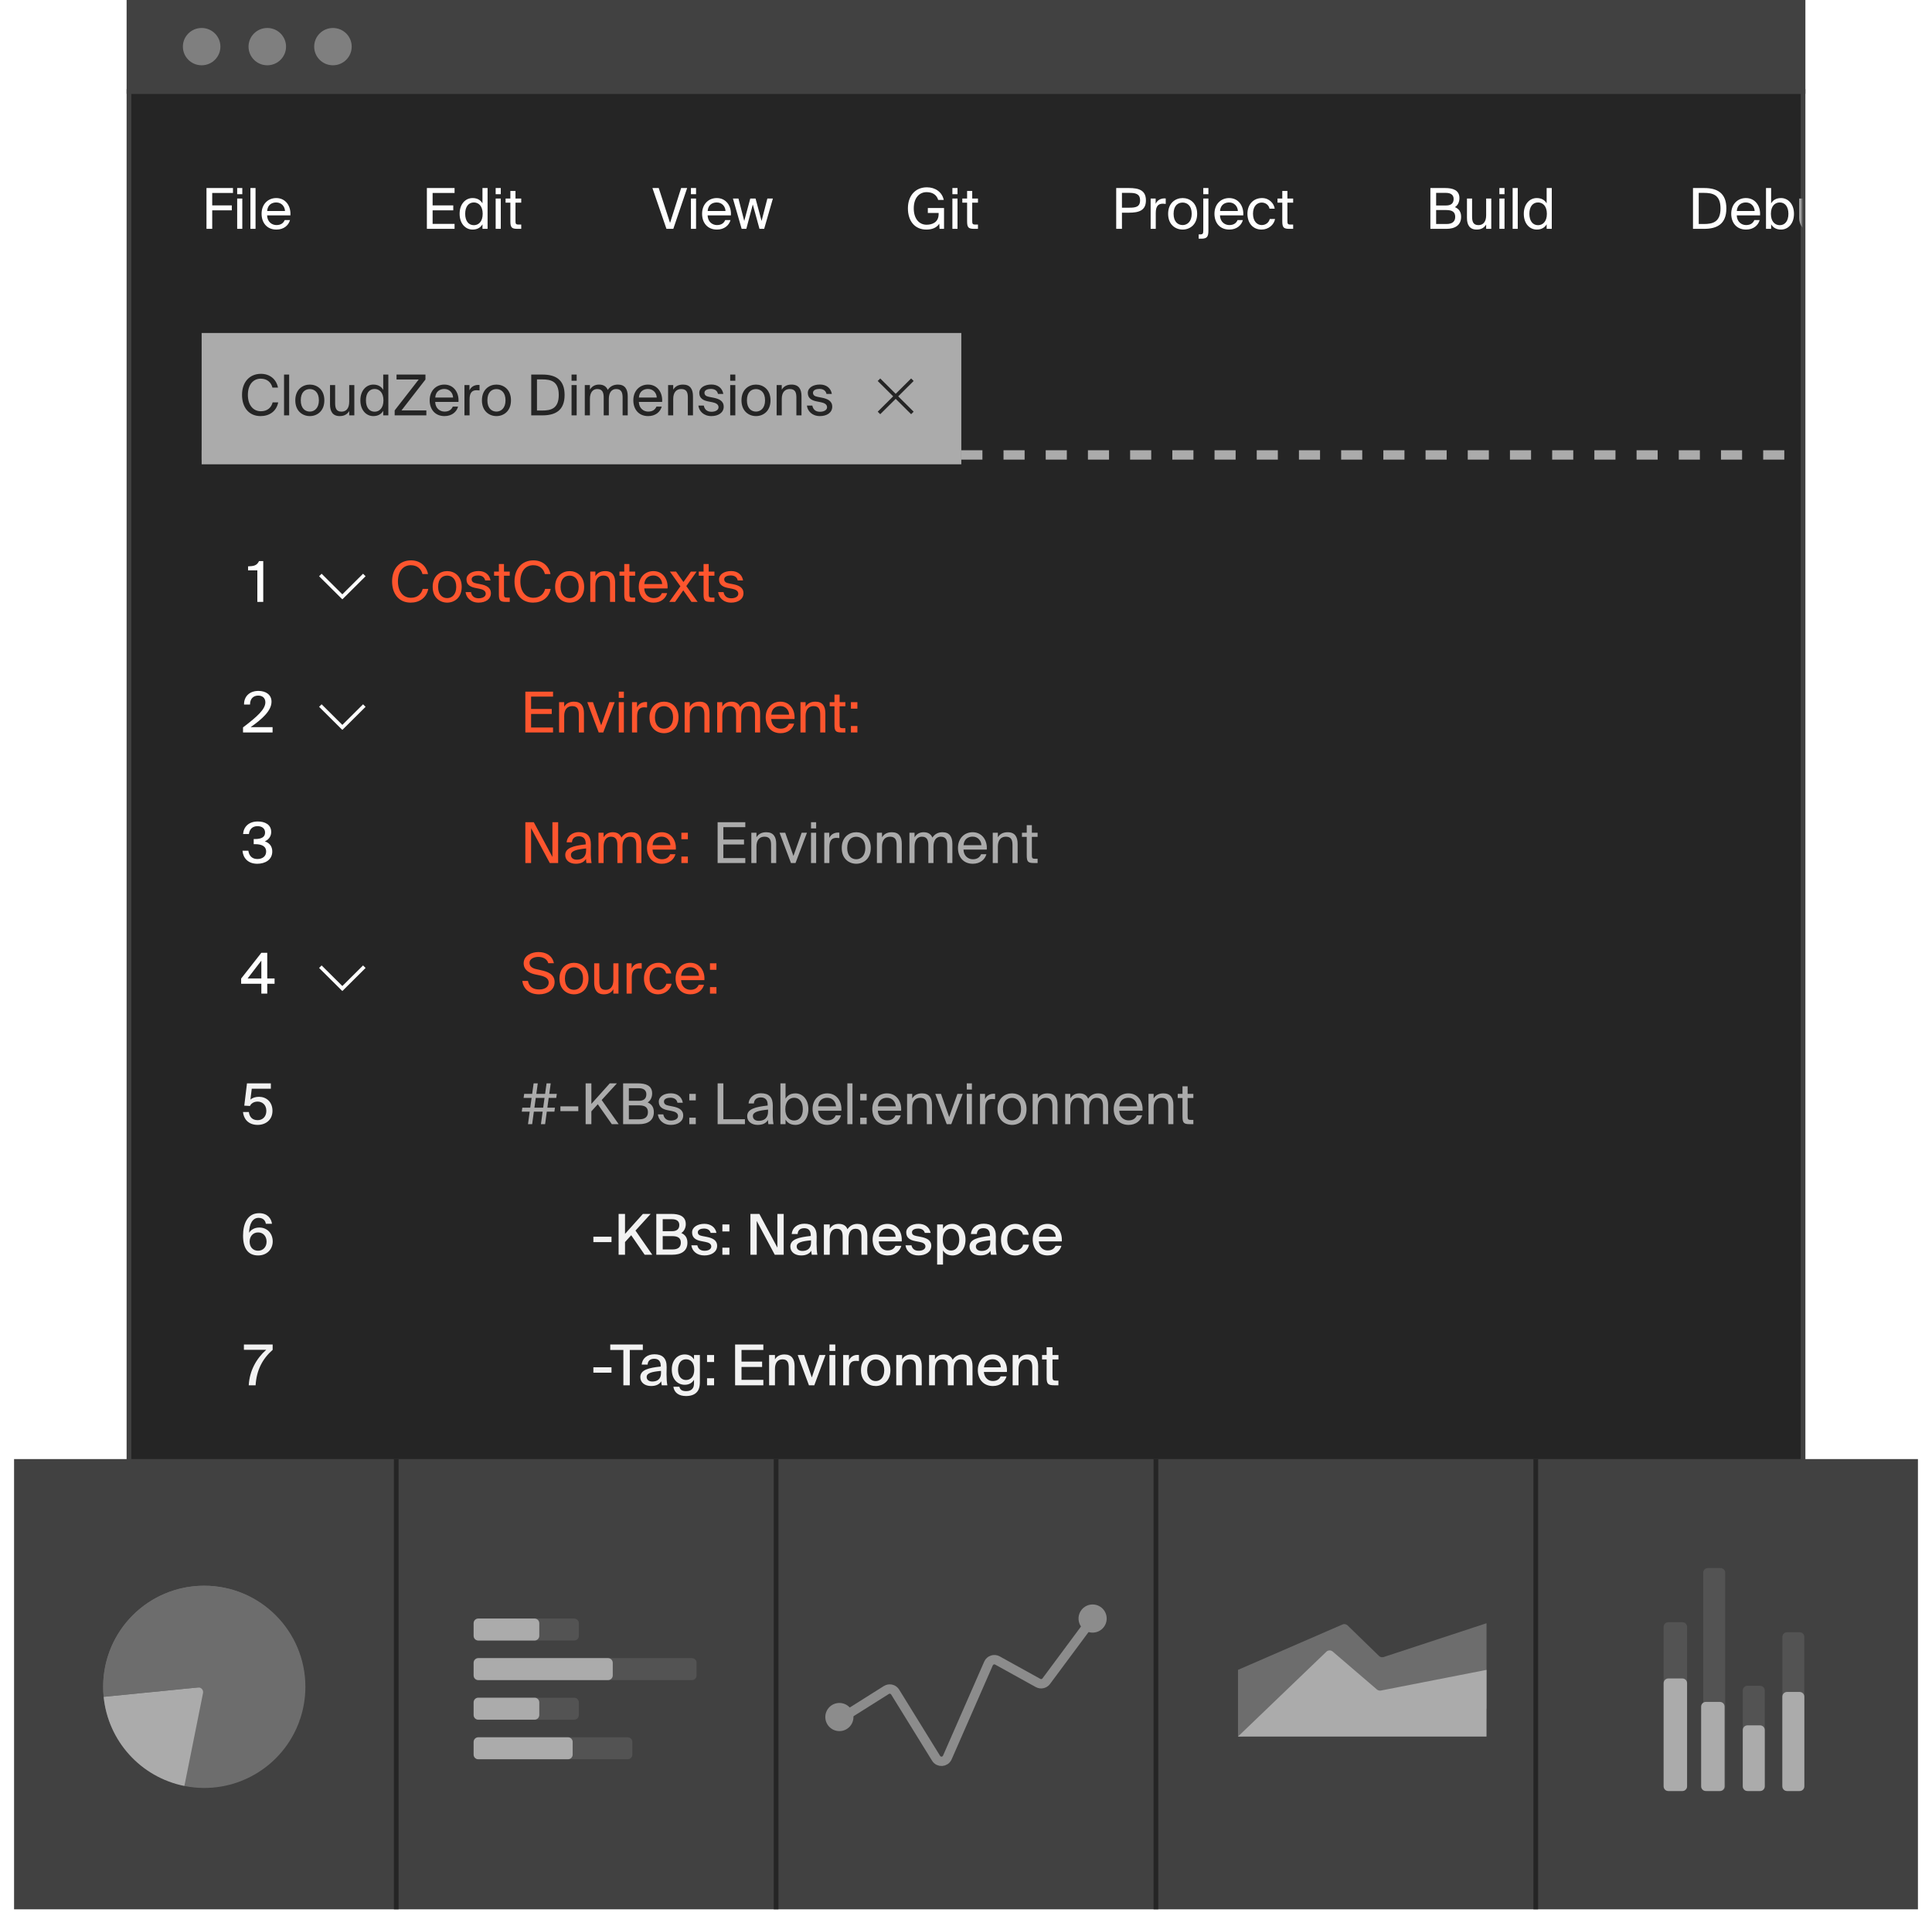
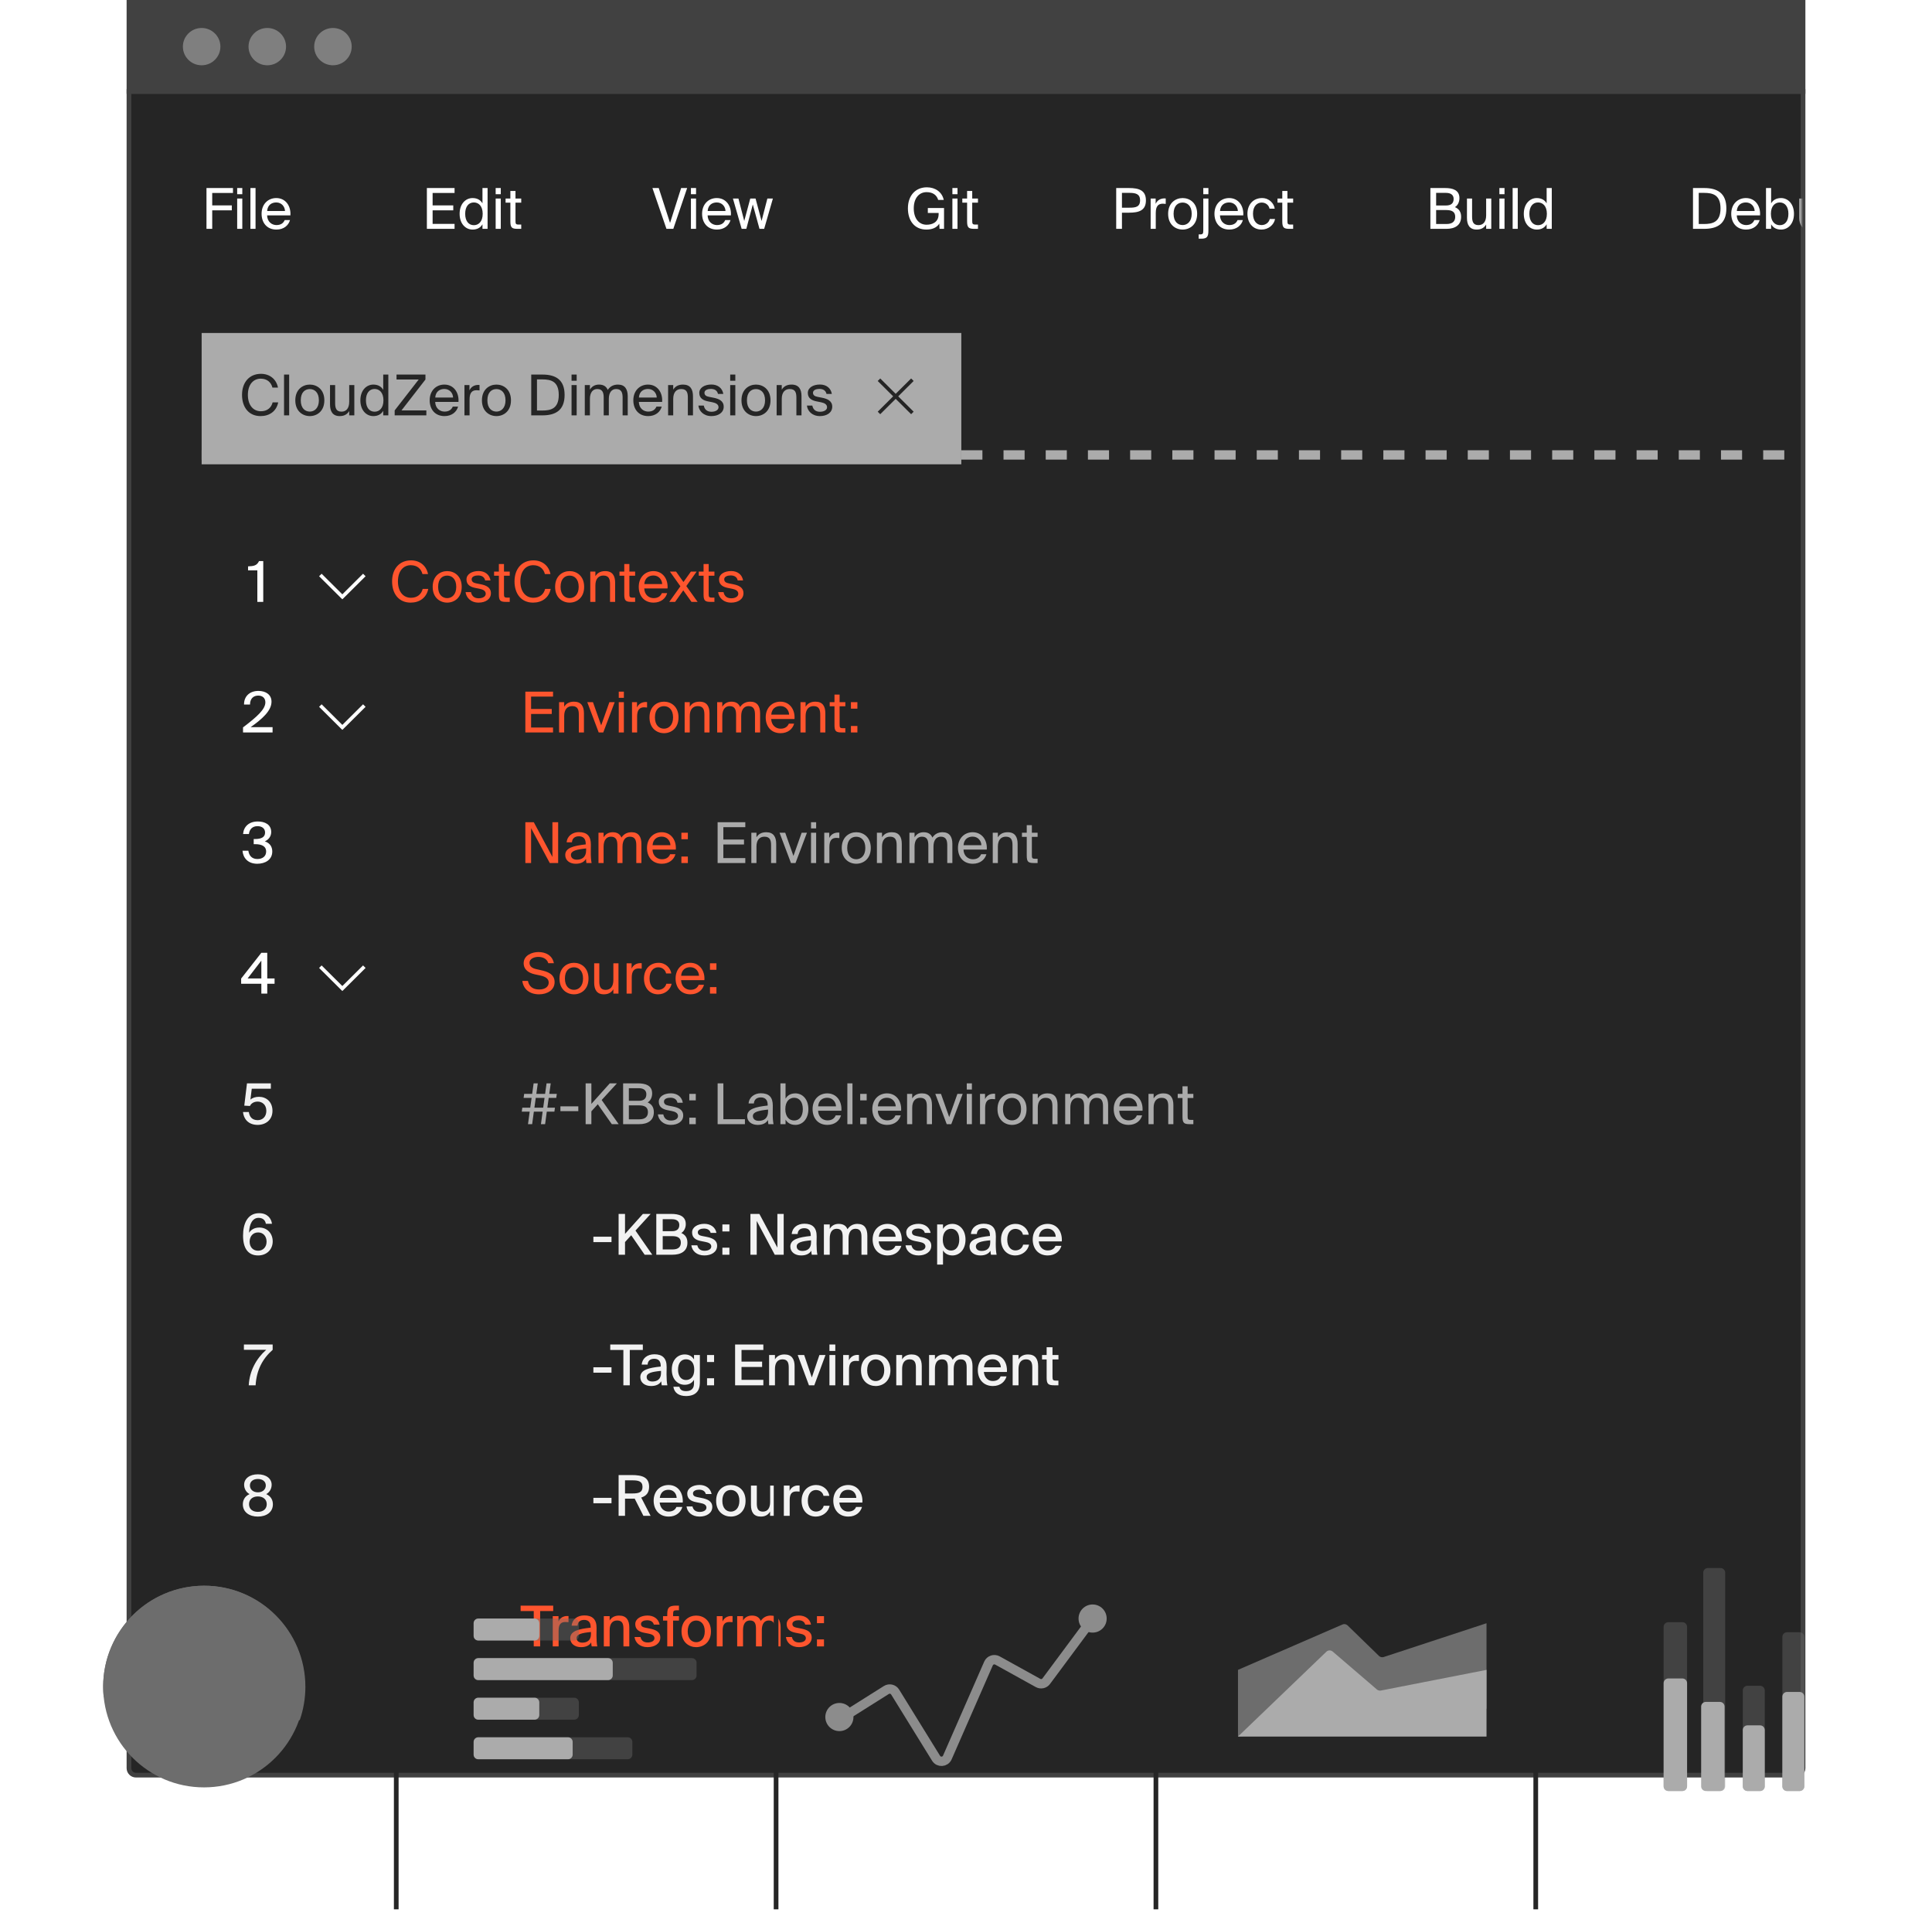
<svg xmlns="http://www.w3.org/2000/svg" width="412" height="410" viewBox="0 0 412 410" fill="none">
  <path d="M27.5 19.5H384.5V377C384.5 377.828 383.828 378.5 383 378.5H29C28.172 378.5 27.5 377.828 27.5 377V19.5Z" fill="#252525" stroke="#414141" />
  <mask id="mask0_2103_5407" style="mask-type:alpha" maskUnits="userSpaceOnUse" x="28" y="20" width="356" height="337">
    <path d="M28 20H384V357H28V20Z" fill="#252525" />
  </mask>
  <g mask="url(#mask0_2103_5407)">
    <path d="M56.834 347.03C56.438 347.654 55.706 348.146 54.638 348.146C53.03 348.146 51.794 346.958 51.794 345.17C51.794 343.502 53.042 342.194 54.902 342.194C57.11 342.194 58.118 343.802 58.118 346.418C58.118 348.902 57.206 351.206 54.686 351.206C52.934 351.206 52.094 350.09 51.95 348.95H53.258C53.378 349.766 53.966 350.198 54.806 350.198C56.066 350.198 56.786 348.938 56.834 347.03ZM54.914 343.19C53.846 343.19 53.102 343.958 53.102 345.134C53.102 346.31 53.846 347.102 54.902 347.102C55.958 347.102 56.702 346.31 56.702 345.134C56.702 343.958 55.982 343.19 54.914 343.19Z" fill="#F2F2F2" />
    <path d="M68.586 205.85L68.047 206.386L72.734 211.046L73.004 211.303L73.273 211.046L77.961 206.386L77.422 205.85L73.004 210.242L68.586 205.85Z" fill="white" />
    <path d="M54.878 128.335V121.615H52.898V120.763C54.158 120.715 54.782 120.583 55.238 119.635H56.138V128.335H54.878Z" fill="white" />
    <path d="M68.586 122.331L68.047 122.867L72.734 127.528L73.004 127.784L73.273 127.528L77.961 122.867L77.422 122.331L73.004 126.724L68.586 122.331Z" fill="white" />
    <path d="M91.328 125.563C90.944 127.483 89.444 128.491 87.56 128.491C85.064 128.491 83.612 126.619 83.612 123.967C83.612 121.267 85.196 119.479 87.656 119.479C89.456 119.479 90.908 120.547 91.28 122.407H90.092C89.828 121.327 88.988 120.511 87.596 120.511C86.06 120.511 84.86 121.711 84.86 123.967C84.86 126.163 86.012 127.459 87.632 127.459C89.012 127.459 89.864 126.679 90.14 125.563H91.328ZM98.46 125.131C98.46 127.471 96.864 128.491 95.364 128.491C93.864 128.491 92.268 127.471 92.268 125.131C92.268 122.791 93.864 121.771 95.364 121.771C96.864 121.771 98.46 122.791 98.46 125.131ZM95.364 127.531C96.348 127.531 97.296 126.787 97.296 125.131C97.296 123.415 96.348 122.731 95.364 122.731C94.38 122.731 93.432 123.367 93.432 125.131C93.432 126.847 94.38 127.531 95.364 127.531ZM103.462 123.763C103.294 122.995 102.694 122.695 101.938 122.695C101.302 122.695 100.582 122.923 100.582 123.511C100.582 124.027 100.942 124.267 101.566 124.387L102.478 124.567C103.654 124.795 104.686 125.239 104.686 126.487C104.686 127.759 103.534 128.491 102.058 128.491C100.366 128.491 99.406 127.375 99.286 126.247H100.438C100.606 127.075 101.122 127.567 102.082 127.567C102.91 127.567 103.582 127.207 103.582 126.607C103.582 125.959 102.97 125.683 102.274 125.539L101.314 125.347C100.438 125.167 99.478 124.759 99.478 123.559C99.478 122.419 100.63 121.759 102.058 121.759C103.45 121.759 104.398 122.539 104.602 123.763H103.462ZM106.383 120.259H107.475V121.879H108.699V122.755H107.475V126.583C107.475 127.255 107.523 127.423 108.147 127.423H108.699V128.335H107.907C106.671 128.335 106.383 128.059 106.383 126.715V122.755H105.363V121.879H106.383V120.259ZM117.437 125.563C117.053 127.483 115.553 128.491 113.669 128.491C111.173 128.491 109.721 126.619 109.721 123.967C109.721 121.267 111.305 119.479 113.765 119.479C115.565 119.479 117.017 120.547 117.389 122.407H116.201C115.937 121.327 115.097 120.511 113.705 120.511C112.169 120.511 110.969 121.711 110.969 123.967C110.969 126.163 112.121 127.459 113.741 127.459C115.121 127.459 115.973 126.679 116.249 125.563H117.437ZM124.57 125.131C124.57 127.471 122.974 128.491 121.474 128.491C119.974 128.491 118.378 127.471 118.378 125.131C118.378 122.791 119.974 121.771 121.474 121.771C122.974 121.771 124.57 122.791 124.57 125.131ZM121.474 127.531C122.458 127.531 123.406 126.787 123.406 125.131C123.406 123.415 122.458 122.731 121.474 122.731C120.49 122.731 119.542 123.367 119.542 125.131C119.542 126.847 120.49 127.531 121.474 127.531ZM126.968 122.851C127.34 122.239 127.964 121.771 129.056 121.771C130.616 121.771 131.18 122.779 131.18 124.255V128.335H130.088V124.579C130.088 123.583 129.92 122.719 128.672 122.719C127.616 122.719 126.968 123.451 126.968 124.831V128.335H125.876V121.879H126.968V122.851ZM133.125 120.259H134.217V121.879H135.441V122.755H134.217V126.583C134.217 127.255 134.265 127.423 134.889 127.423H135.441V128.335H134.649C133.413 128.335 133.125 128.059 133.125 126.715V122.755H132.105V121.879H133.125V120.259ZM137.389 125.467C137.437 126.859 138.421 127.531 139.381 127.531C140.341 127.531 140.869 127.099 141.145 126.463H142.273C141.973 127.579 140.953 128.491 139.381 128.491C137.341 128.491 136.213 127.027 136.213 125.119C136.213 123.079 137.581 121.771 139.345 121.771C141.313 121.771 142.501 123.427 142.357 125.467H137.389ZM137.401 124.531H141.205C141.181 123.619 140.497 122.707 139.345 122.707C138.373 122.707 137.497 123.235 137.401 124.531ZM146.357 124.963L148.769 128.335H147.461L145.709 125.875L143.969 128.335H142.721L145.097 125.011L142.865 121.879H144.173L145.745 124.099L147.329 121.879H148.553L146.357 124.963ZM150.035 120.259H151.127V121.879H152.351V122.755H151.127V126.583C151.127 127.255 151.175 127.423 151.799 127.423H152.351V128.335H151.559C150.323 128.335 150.035 128.059 150.035 126.715V122.755H149.015V121.879H150.035V120.259ZM157.322 123.763C157.154 122.995 156.554 122.695 155.798 122.695C155.162 122.695 154.442 122.923 154.442 123.511C154.442 124.027 154.802 124.267 155.426 124.387L156.338 124.567C157.514 124.795 158.546 125.239 158.546 126.487C158.546 127.759 157.394 128.491 155.918 128.491C154.226 128.491 153.266 127.375 153.146 126.247H154.298C154.466 127.075 154.982 127.567 155.942 127.567C156.77 127.567 157.442 127.207 157.442 126.607C157.442 125.959 156.83 125.683 156.134 125.539L155.174 125.347C154.298 125.167 153.338 124.759 153.338 123.559C153.338 122.419 154.49 121.759 155.918 121.759C157.31 121.759 158.258 122.539 158.462 123.763H157.322Z" fill="#FE552E" />
    <path d="M117.24 184.013L113.256 176.585V184.013H112.032V175.313H113.832L117.804 182.717V175.313H119.028V184.013H117.24ZM120.539 182.309C120.539 180.785 122.255 180.341 124.907 180.041V179.885C124.907 178.709 124.247 178.313 123.443 178.313C122.543 178.313 122.015 178.805 121.967 179.597H120.839C120.947 178.205 122.171 177.425 123.431 177.425C125.207 177.425 126.011 178.277 125.999 180.089L125.987 181.577C125.975 182.657 126.035 183.401 126.155 184.013H125.051C125.015 183.773 124.979 183.509 124.967 183.125C124.571 183.785 123.899 184.169 122.759 184.169C121.547 184.169 120.539 183.497 120.539 182.309ZM124.991 180.905C123.011 181.109 121.751 181.397 121.751 182.285C121.751 182.897 122.219 183.305 122.999 183.305C124.019 183.305 124.991 182.837 124.991 181.313V180.905ZM128.718 184.013H127.626V177.557H128.718V178.529C129.09 177.917 129.69 177.449 130.662 177.449C131.646 177.449 132.234 177.881 132.522 178.589C133.038 177.797 133.794 177.449 134.694 177.449C136.194 177.449 136.782 178.457 136.782 179.933V184.013H135.69V180.257C135.69 179.261 135.498 178.397 134.31 178.397C133.374 178.397 132.75 179.129 132.75 180.509V184.013H131.658V180.257C131.658 179.261 131.466 178.397 130.278 178.397C129.342 178.397 128.718 179.129 128.718 180.509V184.013ZM139.151 181.145C139.199 182.537 140.183 183.209 141.143 183.209C142.103 183.209 142.631 182.777 142.907 182.141H144.035C143.735 183.257 142.715 184.169 141.143 184.169C139.103 184.169 137.975 182.705 137.975 180.797C137.975 178.757 139.343 177.449 141.107 177.449C143.075 177.449 144.263 179.105 144.119 181.145H139.151ZM139.163 180.209H142.967C142.943 179.297 142.259 178.385 141.107 178.385C140.135 178.385 139.259 178.913 139.163 180.209ZM145.307 178.937V177.557H146.687V178.937H145.307ZM145.307 184.013V182.633H146.687V184.013H145.307Z" fill="#FE552E" />
    <path d="M114.816 202.997C116.376 202.997 117.78 203.693 118.116 205.373H116.928C116.628 204.365 115.644 204.029 114.768 204.029C114.096 204.029 112.92 204.329 112.92 205.301C112.92 206.069 113.532 206.453 114.336 206.633L115.344 206.861C116.676 207.149 118.272 207.653 118.272 209.405C118.272 211.109 116.688 212.009 114.96 212.009C112.908 212.009 111.612 210.893 111.384 209.153H112.584C112.812 210.353 113.652 210.977 114.984 210.977C116.268 210.977 117.012 210.365 117.012 209.513C117.012 208.601 116.232 208.217 115.14 207.977L114.06 207.749C112.872 207.485 111.672 206.825 111.672 205.373C111.672 203.717 113.412 202.997 114.816 202.997ZM125.499 208.649C125.499 210.989 123.903 212.009 122.403 212.009C120.903 212.009 119.307 210.989 119.307 208.649C119.307 206.309 120.903 205.289 122.403 205.289C123.903 205.289 125.499 206.309 125.499 208.649ZM122.403 211.049C123.387 211.049 124.335 210.305 124.335 208.649C124.335 206.933 123.387 206.249 122.403 206.249C121.419 206.249 120.471 206.885 120.471 208.649C120.471 210.365 121.419 211.049 122.403 211.049ZM130.801 210.929C130.429 211.541 129.841 212.009 128.773 212.009C127.273 212.009 126.709 211.001 126.709 209.525V205.397H127.801V209.201C127.801 210.197 127.969 211.061 129.157 211.061C130.189 211.061 130.801 210.329 130.801 208.949V205.397H131.893V211.853H130.801V210.929ZM136.842 206.537C136.614 206.513 136.41 206.489 136.23 206.489C135.222 206.489 134.718 207.053 134.718 208.469V211.853H133.626V205.397H134.694V206.525C135.018 205.793 135.678 205.385 136.518 205.361C136.626 205.361 136.722 205.361 136.842 205.373V206.537ZM143.15 207.557H142.046C141.89 206.789 141.218 206.249 140.378 206.249C139.406 206.249 138.518 207.005 138.518 208.625C138.518 210.269 139.418 211.049 140.378 211.049C141.29 211.049 141.938 210.437 142.094 209.753H143.222C143.006 210.965 141.842 212.009 140.342 212.009C138.494 212.009 137.33 210.605 137.33 208.637C137.33 206.717 138.542 205.289 140.45 205.289C142.01 205.289 143.006 206.465 143.15 207.557ZM145.244 208.985C145.292 210.377 146.276 211.049 147.236 211.049C148.196 211.049 148.724 210.617 149 209.981H150.128C149.828 211.097 148.808 212.009 147.236 212.009C145.196 212.009 144.068 210.545 144.068 208.637C144.068 206.597 145.436 205.289 147.2 205.289C149.168 205.289 150.356 206.945 150.212 208.985H145.244ZM145.256 208.049H149.06C149.036 207.137 148.352 206.225 147.2 206.225C146.228 206.225 145.352 206.753 145.256 208.049ZM151.401 206.777V205.397H152.781V206.777H151.401ZM151.401 211.853V210.473H152.781V211.853H151.401Z" fill="#FE552E" />
    <path d="M113.484 233.237L113.796 230.993H114.684L114.372 233.237H116.244L116.556 230.993H117.444L117.132 233.237H118.74L118.62 234.089H117.012L116.724 236.177H118.344L118.224 237.029H116.604L116.244 239.693H115.356L115.716 237.029H113.844L113.484 239.693H112.596L112.956 237.029H111.264L111.384 236.177H113.076L113.364 234.089H111.66L111.78 233.237H113.484ZM113.964 236.177H115.836L116.124 234.089H114.252L113.964 236.177ZM119.508 236.921V235.889H123.324V236.921H119.508ZM126.111 235.373L130.035 230.993H131.559L128.307 234.545L131.931 239.693H130.467L127.479 235.445L126.111 236.957V239.693H124.887V230.993H126.111V235.373ZM132.88 230.993H136.012C137.632 230.993 139.072 231.413 139.072 233.141C139.072 233.969 138.712 234.713 138.112 235.061C138.94 235.409 139.432 236.057 139.432 237.125C139.432 238.973 138.052 239.693 136.312 239.693H132.88V230.993ZM134.104 234.713H136.204C137.2 234.713 137.836 234.329 137.836 233.309C137.836 232.421 137.176 232.025 136.204 232.025H134.104V234.713ZM134.104 238.661H136.324C137.56 238.661 138.172 238.121 138.172 237.137C138.172 236.117 137.56 235.685 136.252 235.685H134.104V238.661ZM144.47 235.121C144.302 234.353 143.702 234.053 142.946 234.053C142.31 234.053 141.59 234.281 141.59 234.869C141.59 235.385 141.95 235.625 142.574 235.745L143.486 235.925C144.662 236.153 145.694 236.597 145.694 237.845C145.694 239.117 144.542 239.849 143.066 239.849C141.374 239.849 140.414 238.733 140.294 237.605H141.446C141.614 238.433 142.13 238.925 143.09 238.925C143.918 238.925 144.59 238.565 144.59 237.965C144.59 237.317 143.978 237.041 143.282 236.897L142.322 236.705C141.446 236.525 140.486 236.117 140.486 234.917C140.486 233.777 141.638 233.117 143.066 233.117C144.458 233.117 145.406 233.897 145.61 235.121H144.47ZM146.995 234.617V233.237H148.375V234.617H146.995ZM146.995 239.693V238.313H148.375V239.693H146.995ZM154.26 238.637H158.856V239.693H153.036V230.993H154.26V238.637ZM159.339 237.989C159.339 236.465 161.055 236.021 163.707 235.721V235.565C163.707 234.389 163.047 233.993 162.243 233.993C161.343 233.993 160.815 234.485 160.767 235.277H159.639C159.747 233.885 160.971 233.105 162.231 233.105C164.007 233.105 164.811 233.957 164.799 235.769L164.787 237.257C164.775 238.337 164.835 239.081 164.955 239.693H163.851C163.815 239.453 163.779 239.189 163.767 238.805C163.371 239.465 162.699 239.849 161.559 239.849C160.347 239.849 159.339 239.177 159.339 237.989ZM163.791 236.585C161.811 236.789 160.551 237.077 160.551 237.965C160.551 238.577 161.019 238.985 161.799 238.985C162.819 238.985 163.791 238.517 163.791 236.993V236.585ZM167.519 230.993V234.257C167.915 233.573 168.599 233.129 169.631 233.129C171.107 233.129 172.391 234.365 172.391 236.489C172.391 238.625 171.107 239.849 169.631 239.849C168.599 239.849 167.915 239.405 167.519 238.721V239.693H166.427V230.993H167.519ZM169.355 238.913C170.471 238.913 171.203 238.025 171.203 236.489C171.203 234.953 170.471 234.065 169.355 234.065C168.383 234.065 167.471 234.785 167.471 236.489C167.471 238.193 168.383 238.913 169.355 238.913ZM174.459 236.825C174.507 238.217 175.491 238.889 176.451 238.889C177.411 238.889 177.939 238.457 178.215 237.821H179.343C179.043 238.937 178.023 239.849 176.451 239.849C174.411 239.849 173.283 238.385 173.283 236.477C173.283 234.437 174.651 233.129 176.415 233.129C178.383 233.129 179.571 234.785 179.427 236.825H174.459ZM174.471 235.889H178.275C178.251 234.977 177.567 234.065 176.415 234.065C175.443 234.065 174.567 234.593 174.471 235.889ZM181.792 239.693H180.7V230.993H181.792V239.693ZM183.44 234.617V233.237H184.82V234.617H183.44ZM183.44 239.693V238.313H184.82V239.693H183.44ZM187.198 236.825C187.246 238.217 188.23 238.889 189.19 238.889C190.15 238.889 190.678 238.457 190.954 237.821H192.082C191.782 238.937 190.762 239.849 189.19 239.849C187.15 239.849 186.022 238.385 186.022 236.477C186.022 234.437 187.39 233.129 189.154 233.129C191.122 233.129 192.31 234.785 192.166 236.825H187.198ZM187.21 235.889H191.014C190.99 234.977 190.306 234.065 189.154 234.065C188.182 234.065 187.306 234.593 187.21 235.889ZM194.53 234.209C194.902 233.597 195.526 233.129 196.618 233.129C198.178 233.129 198.742 234.137 198.742 235.613V239.693H197.65V235.937C197.65 234.941 197.482 234.077 196.234 234.077C195.178 234.077 194.53 234.809 194.53 236.189V239.693H193.438V233.237H194.53V234.209ZM202.417 238.181L204.169 233.237H205.297L202.861 239.693H201.889L199.453 233.237H200.665L202.417 238.181ZM207.257 230.993V232.313H206.165V230.993H207.257ZM207.257 233.237V239.693H206.165V233.237H207.257ZM212.205 234.377C211.977 234.353 211.773 234.329 211.593 234.329C210.585 234.329 210.081 234.893 210.081 236.309V239.693H208.989V233.237H210.057V234.365C210.381 233.633 211.041 233.225 211.881 233.201C211.989 233.201 212.085 233.201 212.205 233.213V234.377ZM218.909 236.489C218.909 238.829 217.313 239.849 215.813 239.849C214.313 239.849 212.717 238.829 212.717 236.489C212.717 234.149 214.313 233.129 215.813 233.129C217.313 233.129 218.909 234.149 218.909 236.489ZM215.813 238.889C216.797 238.889 217.745 238.145 217.745 236.489C217.745 234.773 216.797 234.089 215.813 234.089C214.829 234.089 213.881 234.725 213.881 236.489C213.881 238.205 214.829 238.889 215.813 238.889ZM221.308 234.209C221.68 233.597 222.304 233.129 223.396 233.129C224.956 233.129 225.52 234.137 225.52 235.613V239.693H224.428V235.937C224.428 234.941 224.26 234.077 223.012 234.077C221.956 234.077 221.308 234.809 221.308 236.189V239.693H220.216V233.237H221.308V234.209ZM228.245 239.693H227.153V233.237H228.245V234.209C228.617 233.597 229.217 233.129 230.189 233.129C231.173 233.129 231.761 233.561 232.049 234.269C232.565 233.477 233.321 233.129 234.221 233.129C235.721 233.129 236.309 234.137 236.309 235.613V239.693H235.217V235.937C235.217 234.941 235.025 234.077 233.837 234.077C232.901 234.077 232.277 234.809 232.277 236.189V239.693H231.185V235.937C231.185 234.941 230.993 234.077 229.805 234.077C228.869 234.077 228.245 234.809 228.245 236.189V239.693ZM238.678 236.825C238.726 238.217 239.71 238.889 240.67 238.889C241.63 238.889 242.158 238.457 242.434 237.821H243.562C243.262 238.937 242.242 239.849 240.67 239.849C238.63 239.849 237.502 238.385 237.502 236.477C237.502 234.437 238.87 233.129 240.634 233.129C242.602 233.129 243.79 234.785 243.646 236.825H238.678ZM238.69 235.889H242.494C242.47 234.977 241.786 234.065 240.634 234.065C239.662 234.065 238.786 234.593 238.69 235.889ZM246.011 234.209C246.383 233.597 247.007 233.129 248.099 233.129C249.659 233.129 250.223 234.137 250.223 235.613V239.693H249.131V235.937C249.131 234.941 248.963 234.077 247.715 234.077C246.659 234.077 246.011 234.809 246.011 236.189V239.693H244.919V233.237H246.011V234.209ZM252.168 231.617H253.26V233.237H254.484V234.113H253.26V237.941C253.26 238.613 253.308 238.781 253.932 238.781H254.484V239.693H253.692C252.456 239.693 252.168 239.417 252.168 238.073V234.113H251.148V233.237H252.168V231.617Z" fill="#ABABAB" />
    <path d="M126.54 264.843V263.691H130.404V264.843H126.54ZM133.285 263.091L137.101 258.831H138.757L135.517 262.383L139.093 267.531H137.473L134.605 263.379L133.285 264.831V267.531H131.917V258.831H133.285V263.091ZM139.956 258.831H143.16C144.756 258.831 146.244 259.251 146.244 261.015C146.244 261.831 145.848 262.575 145.284 262.899C146.064 263.247 146.592 263.847 146.592 264.963C146.592 266.811 145.176 267.531 143.412 267.531H139.956V258.831ZM141.324 262.515H143.328C144.264 262.515 144.864 262.119 144.864 261.183C144.864 260.355 144.24 259.959 143.328 259.959H141.324V262.515ZM141.324 266.403H143.448C144.612 266.403 145.188 265.887 145.188 264.963C145.188 264.003 144.612 263.571 143.376 263.571H141.324V266.403ZM151.547 262.875C151.367 262.215 150.815 261.951 150.083 261.951C149.471 261.951 148.811 262.203 148.811 262.731C148.811 263.211 149.123 263.415 149.711 263.535L150.635 263.715C151.859 263.955 152.927 264.375 152.927 265.635C152.927 266.943 151.703 267.687 150.215 267.687C148.583 267.687 147.587 266.739 147.431 265.527H148.703C148.871 266.259 149.351 266.691 150.251 266.691C151.055 266.691 151.679 266.355 151.679 265.779C151.679 265.179 151.115 264.939 150.443 264.807L149.471 264.615C148.499 264.423 147.587 263.991 147.587 262.779C147.587 261.639 148.787 260.943 150.203 260.943C151.499 260.943 152.543 261.627 152.783 262.875H151.547ZM154.048 262.575V261.075H155.548V262.575H154.048ZM154.048 267.531V266.031H155.548V267.531H154.048ZM165.214 267.531L161.374 260.331V267.531H160.03V258.831H161.938L165.778 266.019V258.831H167.122V267.531H165.214ZM168.538 265.791C168.538 264.219 170.386 263.799 172.894 263.535V263.403C172.894 262.263 172.294 261.879 171.502 261.879C170.638 261.879 170.146 262.323 170.098 263.115H168.838C168.946 261.747 170.074 260.919 171.55 260.919C173.218 260.919 174.178 261.723 174.154 263.655C174.154 263.811 174.13 264.927 174.13 265.203C174.13 266.163 174.19 266.955 174.31 267.531H173.11C173.062 267.279 173.026 267.087 173.002 266.679C172.618 267.327 171.886 267.687 170.842 267.687C169.534 267.687 168.538 266.967 168.538 265.791ZM172.954 264.459C170.95 264.651 169.894 264.927 169.894 265.767C169.894 266.355 170.362 266.727 171.118 266.727C172.15 266.727 172.954 266.211 172.954 264.927V264.459ZM176.943 267.531H175.695V261.075H176.943V262.011C177.315 261.375 177.927 260.955 178.851 260.955C179.847 260.955 180.435 261.375 180.723 262.095C181.263 261.291 182.019 260.955 182.859 260.955C184.371 260.955 184.959 261.963 184.959 263.463V267.531H183.711V263.799C183.711 262.863 183.567 261.999 182.439 261.999C181.455 261.999 180.951 262.779 180.951 264.063V267.531H179.703V263.799C179.703 262.863 179.559 261.999 178.431 261.999C177.435 261.999 176.943 262.779 176.943 264.063V267.531ZM190.951 265.635H192.211C191.911 266.703 190.951 267.687 189.307 267.687C187.219 267.687 186.091 266.163 186.091 264.291C186.091 262.287 187.435 260.955 189.271 260.955C191.263 260.955 192.427 262.587 192.295 264.687H187.375C187.495 265.875 188.251 266.619 189.259 266.619C190.159 266.619 190.687 266.247 190.951 265.635ZM187.399 263.703H190.999C190.963 262.743 190.291 261.975 189.259 261.975C188.287 261.975 187.567 262.479 187.399 263.703ZM197.215 262.875C197.035 262.215 196.483 261.951 195.751 261.951C195.139 261.951 194.479 262.203 194.479 262.731C194.479 263.211 194.791 263.415 195.379 263.535L196.303 263.715C197.527 263.955 198.595 264.375 198.595 265.635C198.595 266.943 197.371 267.687 195.883 267.687C194.251 267.687 193.255 266.739 193.099 265.527H194.371C194.539 266.259 195.019 266.691 195.919 266.691C196.723 266.691 197.347 266.355 197.347 265.779C197.347 265.179 196.783 264.939 196.111 264.807L195.139 264.615C194.167 264.423 193.255 263.991 193.255 262.779C193.255 261.639 194.455 260.943 195.871 260.943C197.167 260.943 198.211 261.627 198.451 262.875H197.215ZM201.096 261.075V262.023C201.492 261.363 202.164 260.955 203.112 260.955C204.612 260.955 205.896 262.215 205.896 264.315C205.896 266.427 204.612 267.687 203.112 267.687C202.164 267.687 201.492 267.279 201.096 266.619V269.631H199.848V261.075H201.096ZM202.824 266.643C203.856 266.643 204.564 265.767 204.564 264.315C204.564 262.863 203.856 261.999 202.824 261.999C201.864 261.999 201.048 262.719 201.048 264.315C201.048 265.911 201.864 266.643 202.824 266.643ZM206.753 265.791C206.753 264.219 208.601 263.799 211.109 263.535V263.403C211.109 262.263 210.509 261.879 209.717 261.879C208.853 261.879 208.361 262.323 208.313 263.115H207.053C207.161 261.747 208.289 260.919 209.765 260.919C211.433 260.919 212.393 261.723 212.369 263.655C212.369 263.811 212.345 264.927 212.345 265.203C212.345 266.163 212.405 266.955 212.525 267.531H211.325C211.277 267.279 211.241 267.087 211.217 266.679C210.833 267.327 210.101 267.687 209.057 267.687C207.749 267.687 206.753 266.967 206.753 265.791ZM211.169 264.459C209.165 264.651 208.109 264.927 208.109 265.767C208.109 266.355 208.577 266.727 209.333 266.727C210.365 266.727 211.169 266.211 211.169 264.927V264.459ZM219.382 263.259H218.134C218.002 262.527 217.342 262.023 216.526 262.023C215.626 262.023 214.798 262.731 214.798 264.303C214.798 265.899 215.638 266.619 216.526 266.619C217.318 266.619 218.014 266.151 218.182 265.383H219.442C219.19 266.739 217.93 267.687 216.502 267.687C214.642 267.687 213.466 266.259 213.466 264.315C213.466 262.395 214.678 260.955 216.586 260.955C218.062 260.955 219.19 261.999 219.382 263.259ZM225.088 265.635H226.348C226.048 266.703 225.088 267.687 223.444 267.687C221.356 267.687 220.228 266.163 220.228 264.291C220.228 262.287 221.572 260.955 223.408 260.955C225.4 260.955 226.564 262.587 226.432 264.687H221.512C221.632 265.875 222.388 266.619 223.396 266.619C224.296 266.619 224.824 266.247 225.088 265.635ZM221.536 263.703H225.136C225.1 262.743 224.428 261.975 223.396 261.975C222.424 261.975 221.704 262.479 221.536 263.703Z" fill="#F2F2F2" />
    <path d="M126.54 292.683V291.531H130.404V292.683H126.54ZM132.933 287.835H130.137V286.671H137.085V287.835H134.301V295.371H132.933V287.835ZM136.546 293.631C136.546 292.059 138.394 291.639 140.902 291.375V291.243C140.902 290.103 140.302 289.719 139.51 289.719C138.646 289.719 138.154 290.163 138.106 290.955H136.846C136.954 289.587 138.082 288.759 139.558 288.759C141.226 288.759 142.186 289.563 142.162 291.495C142.162 291.651 142.138 292.767 142.138 293.043C142.138 294.003 142.198 294.795 142.318 295.371H141.118C141.07 295.119 141.034 294.927 141.01 294.519C140.626 295.167 139.894 295.527 138.85 295.527C137.542 295.527 136.546 294.807 136.546 293.631ZM140.962 292.299C138.958 292.491 137.902 292.767 137.902 293.607C137.902 294.195 138.37 294.567 139.126 294.567C140.158 294.567 140.962 294.051 140.962 292.767V292.299ZM147.999 288.915H149.247V294.615C149.247 295.803 148.995 296.439 148.551 296.883C148.059 297.399 147.279 297.663 146.295 297.663C144.855 297.663 143.799 297.039 143.595 295.683H144.879C145.011 296.271 145.383 296.619 146.319 296.619C146.931 296.619 147.351 296.451 147.615 296.151C147.867 295.875 147.999 295.539 147.999 294.879V294.195C147.603 294.855 146.955 295.263 146.007 295.263C144.507 295.263 143.259 294.075 143.259 292.023C143.259 289.983 144.507 288.795 146.007 288.795C146.955 288.795 147.603 289.203 147.999 289.863V288.915ZM146.295 289.827C145.263 289.827 144.591 290.643 144.591 292.023C144.591 293.427 145.263 294.243 146.295 294.243C147.255 294.243 148.047 293.571 148.047 292.023C148.047 290.487 147.255 289.827 146.295 289.827ZM150.778 290.415V288.915H152.278V290.415H150.778ZM150.778 295.371V293.871H152.278V295.371H150.778ZM156.761 286.671H162.785V287.835H158.129V290.319H162.521V291.471H158.129V294.207H162.785V295.371H156.761V286.671ZM165.26 289.851C165.632 289.215 166.28 288.795 167.288 288.795C168.848 288.795 169.448 289.803 169.448 291.303V295.371H168.2V291.639C168.2 290.703 168.044 289.839 166.868 289.839C165.788 289.839 165.26 290.619 165.26 291.903V295.371H164.012V288.915H165.26V289.851ZM173.121 293.703L174.741 288.915H176.037L173.649 295.371H172.509L170.109 288.915H171.489L173.121 293.703ZM178.127 286.671V288.051H176.879V286.671H178.127ZM178.127 288.915V295.371H176.879V288.915H178.127ZM183.169 290.199C182.941 290.175 182.725 290.163 182.521 290.163C181.561 290.163 181.057 290.631 181.057 291.987V295.371H179.809V288.915H181.033V290.055C181.369 289.323 182.017 288.903 182.821 288.891C182.929 288.891 183.061 288.891 183.169 288.903V290.199ZM189.883 292.167C189.883 294.495 188.275 295.527 186.739 295.527C185.215 295.527 183.607 294.495 183.607 292.167C183.607 289.827 185.215 288.795 186.739 288.795C188.275 288.795 189.883 289.827 189.883 292.167ZM186.739 294.471C187.687 294.471 188.563 293.739 188.563 292.167C188.563 290.559 187.687 289.851 186.739 289.851C185.803 289.851 184.927 290.535 184.927 292.167C184.927 293.763 185.803 294.471 186.739 294.471ZM192.377 289.851C192.749 289.215 193.397 288.795 194.405 288.795C195.965 288.795 196.565 289.803 196.565 291.303V295.371H195.317V291.639C195.317 290.703 195.161 289.839 193.985 289.839C192.905 289.839 192.377 290.619 192.377 291.903V295.371H191.129V288.915H192.377V289.851ZM199.373 295.371H198.125V288.915H199.373V289.851C199.745 289.215 200.357 288.795 201.281 288.795C202.277 288.795 202.865 289.215 203.153 289.935C203.693 289.131 204.449 288.795 205.289 288.795C206.801 288.795 207.389 289.803 207.389 291.303V295.371H206.141V291.639C206.141 290.703 205.997 289.839 204.869 289.839C203.885 289.839 203.381 290.619 203.381 291.903V295.371H202.133V291.639C202.133 290.703 201.989 289.839 200.861 289.839C199.865 289.839 199.373 290.619 199.373 291.903V295.371ZM213.381 293.475H214.641C214.341 294.543 213.381 295.527 211.737 295.527C209.649 295.527 208.521 294.003 208.521 292.131C208.521 290.127 209.865 288.795 211.701 288.795C213.693 288.795 214.857 290.427 214.725 292.527H209.805C209.925 293.715 210.681 294.459 211.689 294.459C212.589 294.459 213.117 294.087 213.381 293.475ZM209.829 291.543H213.429C213.393 290.583 212.721 289.815 211.689 289.815C210.717 289.815 209.997 290.319 209.829 291.543ZM217.197 289.851C217.569 289.215 218.217 288.795 219.225 288.795C220.785 288.795 221.385 289.803 221.385 291.303V295.371H220.137V291.639C220.137 290.703 219.981 289.839 218.805 289.839C217.725 289.839 217.197 290.619 217.197 291.903V295.371H215.949V288.915H217.197V289.851ZM223.197 287.259H224.445V288.915H225.717V289.863H224.445V293.547C224.445 294.207 224.553 294.375 225.177 294.375H225.705V295.371H224.793C223.485 295.371 223.197 295.047 223.197 293.715V289.863H222.213V288.915H223.197V287.259Z" fill="#F2F2F2" />
    <path d="M126.54 320.522V319.37H130.404V320.522H126.54ZM135.349 319.538C135.169 319.55 134.977 319.55 134.785 319.55H133.285V323.21H131.917V314.51H134.677C137.017 314.51 138.421 315.002 138.421 317.018C138.421 318.266 137.821 318.974 136.741 319.31L138.745 323.21H137.209L135.349 319.538ZM133.285 315.638V318.434H134.857C136.141 318.434 137.017 318.242 137.017 317.042C137.017 315.794 136.069 315.638 134.833 315.638H133.285ZM144.252 321.314H145.512C145.212 322.382 144.252 323.366 142.608 323.366C140.52 323.366 139.392 321.842 139.392 319.97C139.392 317.966 140.736 316.634 142.572 316.634C144.564 316.634 145.728 318.266 145.596 320.366H140.676C140.796 321.554 141.552 322.298 142.56 322.298C143.46 322.298 143.988 321.926 144.252 321.314ZM140.7 319.382H144.3C144.264 318.422 143.592 317.654 142.56 317.654C141.588 317.654 140.868 318.158 140.7 319.382ZM150.516 318.554C150.336 317.894 149.784 317.63 149.052 317.63C148.44 317.63 147.78 317.882 147.78 318.41C147.78 318.89 148.092 319.094 148.68 319.214L149.604 319.394C150.828 319.634 151.896 320.054 151.896 321.314C151.896 322.622 150.672 323.366 149.184 323.366C147.552 323.366 146.556 322.418 146.4 321.206H147.672C147.84 321.938 148.32 322.37 149.22 322.37C150.024 322.37 150.648 322.034 150.648 321.458C150.648 320.858 150.084 320.618 149.412 320.486L148.44 320.294C147.468 320.102 146.556 319.67 146.556 318.458C146.556 317.318 147.756 316.622 149.172 316.622C150.468 316.622 151.512 317.306 151.752 318.554H150.516ZM158.993 320.006C158.993 322.334 157.385 323.366 155.849 323.366C154.325 323.366 152.717 322.334 152.717 320.006C152.717 317.666 154.325 316.634 155.849 316.634C157.385 316.634 158.993 317.666 158.993 320.006ZM155.849 322.31C156.797 322.31 157.673 321.578 157.673 320.006C157.673 318.398 156.797 317.69 155.849 317.69C154.913 317.69 154.037 318.374 154.037 320.006C154.037 321.602 154.913 322.31 155.849 322.31ZM164.222 322.298C163.85 322.946 163.226 323.366 162.254 323.366C160.73 323.366 160.142 322.418 160.142 320.858V316.754H161.39V320.522C161.39 321.458 161.546 322.31 162.674 322.31C163.718 322.31 164.234 321.53 164.234 320.258V316.754H165.482V323.21H164.222V322.298ZM170.513 318.038C170.285 318.014 170.069 318.002 169.865 318.002C168.905 318.002 168.401 318.47 168.401 319.826V323.21H167.153V316.754H168.377V317.894C168.713 317.162 169.361 316.742 170.165 316.73C170.273 316.73 170.405 316.73 170.513 316.742V318.038ZM176.855 318.938H175.607C175.475 318.206 174.815 317.702 173.999 317.702C173.099 317.702 172.271 318.41 172.271 319.982C172.271 321.578 173.111 322.298 173.999 322.298C174.791 322.298 175.487 321.83 175.655 321.062H176.915C176.663 322.418 175.403 323.366 173.975 323.366C172.115 323.366 170.939 321.938 170.939 319.994C170.939 318.074 172.151 316.634 174.059 316.634C175.535 316.634 176.663 317.678 176.855 318.938ZM182.561 321.314H183.821C183.521 322.382 182.561 323.366 180.917 323.366C178.829 323.366 177.701 321.842 177.701 319.97C177.701 317.966 179.045 316.634 180.881 316.634C182.873 316.634 184.037 318.266 183.905 320.366H178.985C179.105 321.554 179.861 322.298 180.869 322.298C181.769 322.298 182.297 321.926 182.561 321.314ZM179.009 319.382H182.609C182.573 318.422 181.901 317.654 180.869 317.654C179.897 317.654 179.177 318.158 179.009 319.382Z" fill="#F2F2F2" />
    <path d="M113.82 343.514H111.024V342.35H117.972V343.514H115.188V351.05H113.82V343.514ZM121.235 345.878C121.007 345.854 120.791 345.842 120.587 345.842C119.627 345.842 119.123 346.31 119.123 347.666V351.05H117.875V344.594H119.099V345.734C119.435 345.002 120.083 344.582 120.887 344.57C120.995 344.57 121.127 344.57 121.235 344.582V345.878ZM121.604 349.31C121.604 347.738 123.452 347.318 125.96 347.054V346.922C125.96 345.782 125.36 345.398 124.568 345.398C123.704 345.398 123.212 345.842 123.164 346.634H121.904C122.012 345.266 123.14 344.438 124.616 344.438C126.284 344.438 127.244 345.242 127.22 347.174C127.22 347.33 127.196 348.446 127.196 348.722C127.196 349.682 127.256 350.474 127.376 351.05H126.176C126.128 350.798 126.092 350.606 126.068 350.198C125.684 350.846 124.952 351.206 123.908 351.206C122.6 351.206 121.604 350.486 121.604 349.31ZM126.02 347.978C124.016 348.17 122.96 348.446 122.96 349.286C122.96 349.874 123.428 350.246 124.184 350.246C125.216 350.246 126.02 349.73 126.02 348.446V347.978ZM130.01 345.53C130.382 344.894 131.03 344.474 132.038 344.474C133.598 344.474 134.198 345.482 134.198 346.982V351.05H132.95V347.318C132.95 346.382 132.794 345.518 131.618 345.518C130.538 345.518 130.01 346.298 130.01 347.582V351.05H128.762V344.594H130.01V345.53ZM139.43 346.394C139.25 345.734 138.698 345.47 137.966 345.47C137.354 345.47 136.694 345.722 136.694 346.25C136.694 346.73 137.006 346.934 137.594 347.054L138.518 347.234C139.742 347.474 140.81 347.894 140.81 349.154C140.81 350.462 139.586 351.206 138.098 351.206C136.466 351.206 135.47 350.258 135.314 349.046H136.586C136.754 349.778 137.234 350.21 138.134 350.21C138.938 350.21 139.562 349.874 139.562 349.298C139.562 348.698 138.998 348.458 138.326 348.326L137.354 348.134C136.382 347.942 135.47 347.51 135.47 346.298C135.47 345.158 136.67 344.462 138.086 344.462C139.382 344.462 140.426 345.146 140.666 346.394H139.43ZM142.291 344.162C142.291 342.734 142.711 342.35 144.223 342.35H144.787V343.346H144.307C143.671 343.346 143.539 343.478 143.539 344.15V344.594H144.787V345.542H143.539V351.05H142.291V345.542H141.391V344.594H142.291V344.162ZM151.61 347.846C151.61 350.174 150.002 351.206 148.466 351.206C146.942 351.206 145.334 350.174 145.334 347.846C145.334 345.506 146.942 344.474 148.466 344.474C150.002 344.474 151.61 345.506 151.61 347.846ZM148.466 350.15C149.414 350.15 150.29 349.418 150.29 347.846C150.29 346.238 149.414 345.53 148.466 345.53C147.53 345.53 146.654 346.214 146.654 347.846C146.654 349.442 147.53 350.15 148.466 350.15ZM156.216 345.878C155.988 345.854 155.772 345.842 155.568 345.842C154.608 345.842 154.104 346.31 154.104 347.666V351.05H152.856V344.594H154.08V345.734C154.416 345.002 155.064 344.582 155.868 344.57C155.976 344.57 156.108 344.57 156.216 344.582V345.878ZM158.451 351.05H157.203V344.594H158.451V345.53C158.823 344.894 159.435 344.474 160.359 344.474C161.355 344.474 161.943 344.894 162.231 345.614C162.771 344.81 163.527 344.474 164.367 344.474C165.879 344.474 166.467 345.482 166.467 346.982V351.05H165.219V347.318C165.219 346.382 165.075 345.518 163.947 345.518C162.963 345.518 162.459 346.298 162.459 347.582V351.05H161.211V347.318C161.211 346.382 161.067 345.518 159.939 345.518C158.943 345.518 158.451 346.298 158.451 347.582V351.05ZM171.715 346.394C171.535 345.734 170.983 345.47 170.251 345.47C169.639 345.47 168.979 345.722 168.979 346.25C168.979 346.73 169.291 346.934 169.879 347.054L170.803 347.234C172.027 347.474 173.095 347.894 173.095 349.154C173.095 350.462 171.871 351.206 170.383 351.206C168.751 351.206 167.755 350.258 167.599 349.046H168.871C169.039 349.778 169.519 350.21 170.419 350.21C171.223 350.21 171.847 349.874 171.847 349.298C171.847 348.698 171.283 348.458 170.611 348.326L169.639 348.134C168.667 347.942 167.755 347.51 167.755 346.298C167.755 345.158 168.955 344.462 170.371 344.462C171.667 344.462 172.711 345.146 172.951 346.394H171.715ZM174.216 346.094V344.594H175.716V346.094H174.216ZM174.216 351.05V349.55H175.716V351.05H174.216Z" fill="#FE552E" />
    <path d="M153.032 175.313H158.936V176.369H154.256V179.009H158.66V180.065H154.256V182.957H158.936V184.013H153.032V175.313ZM161.315 178.529C161.687 177.917 162.311 177.449 163.403 177.449C164.963 177.449 165.527 178.457 165.527 179.933V184.013H164.435V180.257C164.435 179.261 164.267 178.397 163.019 178.397C161.963 178.397 161.315 179.129 161.315 180.509V184.013H160.223V177.557H161.315V178.529ZM169.202 182.501L170.954 177.557H172.082L169.646 184.013H168.674L166.238 177.557H167.45L169.202 182.501ZM174.042 175.313V176.633H172.95V175.313H174.042ZM174.042 177.557V184.013H172.95V177.557H174.042ZM178.99 178.697C178.762 178.673 178.558 178.649 178.378 178.649C177.37 178.649 176.866 179.213 176.866 180.629V184.013H175.774V177.557H176.842V178.685C177.166 177.953 177.826 177.545 178.666 177.521C178.774 177.521 178.87 177.521 178.99 177.533V178.697ZM185.695 180.809C185.695 183.149 184.099 184.169 182.599 184.169C181.099 184.169 179.503 183.149 179.503 180.809C179.503 178.469 181.099 177.449 182.599 177.449C184.099 177.449 185.695 178.469 185.695 180.809ZM182.599 183.209C183.583 183.209 184.531 182.465 184.531 180.809C184.531 179.093 183.583 178.409 182.599 178.409C181.615 178.409 180.667 179.045 180.667 180.809C180.667 182.525 181.615 183.209 182.599 183.209ZM188.093 178.529C188.465 177.917 189.089 177.449 190.181 177.449C191.741 177.449 192.305 178.457 192.305 179.933V184.013H191.213V180.257C191.213 179.261 191.045 178.397 189.797 178.397C188.741 178.397 188.093 179.129 188.093 180.509V184.013H187.001V177.557H188.093V178.529ZM195.03 184.013H193.938V177.557H195.03V178.529C195.402 177.917 196.002 177.449 196.974 177.449C197.958 177.449 198.546 177.881 198.834 178.589C199.35 177.797 200.106 177.449 201.006 177.449C202.506 177.449 203.094 178.457 203.094 179.933V184.013H202.002V180.257C202.002 179.261 201.81 178.397 200.622 178.397C199.686 178.397 199.062 179.129 199.062 180.509V184.013H197.97V180.257C197.97 179.261 197.778 178.397 196.59 178.397C195.654 178.397 195.03 179.129 195.03 180.509V184.013ZM205.463 181.145C205.511 182.537 206.495 183.209 207.455 183.209C208.415 183.209 208.943 182.777 209.219 182.141H210.347C210.047 183.257 209.027 184.169 207.455 184.169C205.415 184.169 204.287 182.705 204.287 180.797C204.287 178.757 205.655 177.449 207.419 177.449C209.387 177.449 210.575 179.105 210.431 181.145H205.463ZM205.475 180.209H209.279C209.255 179.297 208.571 178.385 207.419 178.385C206.447 178.385 205.571 178.913 205.475 180.209ZM212.796 178.529C213.168 177.917 213.792 177.449 214.884 177.449C216.444 177.449 217.008 178.457 217.008 179.933V184.013H215.916V180.257C215.916 179.261 215.748 178.397 214.5 178.397C213.444 178.397 212.796 179.129 212.796 180.509V184.013H211.704V177.557H212.796V178.529ZM218.953 175.937H220.045V177.557H221.269V178.433H220.045V182.261C220.045 182.933 220.093 183.101 220.717 183.101H221.269V184.013H220.477C219.241 184.013 218.953 183.737 218.953 182.393V178.433H217.933V177.557H218.953V175.937Z" fill="#ABABAB" />
    <path d="M68.586 150.171L68.047 150.707L72.734 155.368L73.004 155.624L73.273 155.368L77.961 150.707L77.422 150.171L73.004 154.564L68.586 150.171Z" fill="white" />
    <path d="M112.032 147.474H117.936V148.53H113.256V151.17H117.66V152.226H113.256V155.118H117.936V156.174H112.032V147.474ZM120.315 150.69C120.687 150.078 121.311 149.61 122.403 149.61C123.963 149.61 124.527 150.618 124.527 152.094V156.174H123.435V152.418C123.435 151.422 123.267 150.558 122.019 150.558C120.963 150.558 120.315 151.29 120.315 152.67V156.174H119.223V149.718H120.315V150.69ZM128.202 154.662L129.954 149.718H131.082L128.646 156.174H127.674L125.238 149.718H126.45L128.202 154.662ZM133.042 147.474V148.794H131.95V147.474H133.042ZM133.042 149.718V156.174H131.95V149.718H133.042ZM137.99 150.858C137.762 150.834 137.558 150.81 137.378 150.81C136.37 150.81 135.866 151.374 135.866 152.79V156.174H134.774V149.718H135.842V150.846C136.166 150.114 136.826 149.706 137.666 149.682C137.774 149.682 137.87 149.682 137.99 149.694V150.858ZM144.695 152.97C144.695 155.31 143.099 156.33 141.599 156.33C140.099 156.33 138.503 155.31 138.503 152.97C138.503 150.63 140.099 149.61 141.599 149.61C143.099 149.61 144.695 150.63 144.695 152.97ZM141.599 155.37C142.583 155.37 143.531 154.626 143.531 152.97C143.531 151.254 142.583 150.57 141.599 150.57C140.615 150.57 139.667 151.206 139.667 152.97C139.667 154.686 140.615 155.37 141.599 155.37ZM147.093 150.69C147.465 150.078 148.089 149.61 149.181 149.61C150.741 149.61 151.305 150.618 151.305 152.094V156.174H150.213V152.418C150.213 151.422 150.045 150.558 148.797 150.558C147.741 150.558 147.093 151.29 147.093 152.67V156.174H146.001V149.718H147.093V150.69ZM154.03 156.174H152.938V149.718H154.03V150.69C154.402 150.078 155.002 149.61 155.974 149.61C156.958 149.61 157.546 150.042 157.834 150.75C158.35 149.958 159.106 149.61 160.006 149.61C161.506 149.61 162.094 150.618 162.094 152.094V156.174H161.002V152.418C161.002 151.422 160.81 150.558 159.622 150.558C158.686 150.558 158.062 151.29 158.062 152.67V156.174H156.97V152.418C156.97 151.422 156.778 150.558 155.59 150.558C154.654 150.558 154.03 151.29 154.03 152.67V156.174ZM164.463 153.306C164.511 154.698 165.495 155.37 166.455 155.37C167.415 155.37 167.943 154.938 168.219 154.302H169.347C169.047 155.418 168.027 156.33 166.455 156.33C164.415 156.33 163.287 154.866 163.287 152.958C163.287 150.918 164.655 149.61 166.419 149.61C168.387 149.61 169.575 151.266 169.431 153.306H164.463ZM164.475 152.37H168.279C168.255 151.458 167.571 150.546 166.419 150.546C165.447 150.546 164.571 151.074 164.475 152.37ZM171.796 150.69C172.168 150.078 172.792 149.61 173.884 149.61C175.444 149.61 176.008 150.618 176.008 152.094V156.174H174.916V152.418C174.916 151.422 174.748 150.558 173.5 150.558C172.444 150.558 171.796 151.29 171.796 152.67V156.174H170.704V149.718H171.796V150.69ZM177.953 148.098H179.045V149.718H180.269V150.594H179.045V154.422C179.045 155.094 179.093 155.262 179.717 155.262H180.269V156.174H179.477C178.241 156.174 177.953 155.898 177.953 154.554V150.594H176.933V149.718H177.953V148.098ZM181.46 151.098V149.718H182.84V151.098H181.46ZM181.46 156.174V154.794H182.84V156.174H181.46Z" fill="#FE552E" />
    <path d="M57.898 149.61C57.898 151.518 55.978 153.258 53.446 155.046H58.126V156.174H51.826V155.094C54.814 152.826 56.59 151.242 56.59 149.742C56.59 148.866 56.002 148.314 55.066 148.314C54.178 148.314 53.326 148.818 53.314 150.222H52.042C52.018 148.482 53.23 147.318 55.102 147.318C56.71 147.318 57.898 148.134 57.898 149.61Z" fill="white" />
    <path d="M56.754 181.577C56.754 180.389 55.745 179.993 54.401 179.993H54.102V178.901H54.353C55.794 178.901 56.526 178.469 56.526 177.509C56.526 176.597 55.794 176.153 54.917 176.153C53.813 176.153 53.202 176.825 53.081 177.833H51.834C51.965 176.237 53.093 175.157 54.977 175.157C56.453 175.157 57.834 175.781 57.834 177.401C57.834 178.277 57.33 179.021 56.477 179.393C57.654 179.789 58.062 180.653 58.062 181.553C58.062 183.317 56.562 184.169 54.858 184.169C52.83 184.169 51.822 182.873 51.714 181.385H52.962C53.093 182.393 53.694 183.161 54.882 183.161C55.962 183.161 56.754 182.585 56.754 181.577Z" fill="white" />
    <path d="M58.552 209.753H56.992V211.853H55.732V209.753H51.424V208.649L55.732 203.153H56.992V208.625H58.552V209.753ZM52.804 208.625H55.732V204.821L52.804 208.625Z" fill="white" />
    <path d="M56.797 236.861C56.797 235.493 55.849 234.881 54.937 234.881C54.085 234.881 53.497 235.349 53.305 235.817L52.093 235.745L52.669 230.993H57.757V232.133H53.689L53.401 234.461C53.845 234.065 54.493 233.861 55.237 233.861C56.749 233.861 58.105 234.905 58.105 236.849C58.105 238.817 56.617 239.849 54.949 239.849C52.933 239.849 51.961 238.553 51.817 237.101H53.065C53.209 238.157 53.785 238.841 54.961 238.841C55.969 238.841 56.797 238.121 56.797 236.861Z" fill="#F2F2F2" />
    <path d="M53.115 262.851C53.511 262.227 54.231 261.735 55.311 261.735C56.919 261.735 58.155 262.923 58.155 264.699C58.155 266.379 56.907 267.687 55.047 267.687C52.839 267.687 51.831 266.079 51.831 263.463C51.831 260.979 52.731 258.675 55.263 258.675C57.015 258.675 57.855 259.791 57.999 260.931H56.691C56.571 260.115 55.971 259.671 55.143 259.671C53.871 259.671 53.163 260.943 53.115 262.851ZM55.035 266.679C56.091 266.679 56.847 265.911 56.847 264.747C56.847 263.571 56.103 262.779 55.047 262.779C53.979 262.779 53.235 263.571 53.235 264.747C53.235 265.923 53.967 266.679 55.035 266.679Z" fill="#F2F2F2" />
    <path d="M52.013 286.671H58.145V287.811C55.973 289.719 54.701 292.143 54.509 295.371H53.045C53.213 292.275 54.665 289.671 56.765 287.811H52.013V286.671Z" fill="#F2F2F2" />
    <path d="M57.929 316.574C57.929 317.306 57.605 318.11 56.777 318.578C57.857 319.058 58.193 319.946 58.193 320.75C58.193 322.43 56.801 323.366 54.989 323.366C53.177 323.366 51.785 322.43 51.785 320.75C51.785 319.946 52.133 319.058 53.213 318.578C52.397 318.122 52.061 317.306 52.061 316.574C52.061 315.29 53.189 314.354 54.989 314.354C56.789 314.354 57.929 315.29 57.929 316.574ZM54.989 315.35C53.981 315.35 53.297 315.89 53.297 316.73C53.297 317.582 53.981 318.194 54.989 318.194C56.009 318.194 56.681 317.582 56.681 316.73C56.681 315.89 56.009 315.35 54.989 315.35ZM53.105 320.726C53.105 321.734 53.837 322.358 54.989 322.358C56.141 322.358 56.885 321.734 56.885 320.726C56.885 319.73 56.141 319.07 54.989 319.07C53.837 319.07 53.105 319.73 53.105 320.726Z" fill="#F2F2F2" />
    <path d="M44.032 40.093H49.684V41.15H45.256V43.789H49.432V44.846H45.256V48.794H44.032V40.093ZM51.671 40.093V41.413H50.579V40.093H51.671ZM51.671 42.337V48.794H50.579V42.337H51.671ZM54.495 48.794H53.403V40.093H54.495V48.794ZM56.959 45.925C57.007 47.318 57.991 47.989 58.951 47.989C59.911 47.989 60.439 47.557 60.715 46.922H61.843C61.543 48.038 60.523 48.95 58.951 48.95C56.911 48.95 55.783 47.486 55.783 45.578C55.783 43.538 57.151 42.23 58.915 42.23C60.883 42.23 62.071 43.886 61.927 45.925H56.959ZM56.971 44.989H60.775C60.751 44.078 60.067 43.166 58.915 43.166C57.943 43.166 57.067 43.694 56.971 44.989Z" fill="white" />
    <path d="M91.032 40.093H96.936V41.15H92.256V43.789H96.66V44.846H92.256V47.737H96.936V48.794H91.032V40.093ZM102.886 40.093H103.978V48.794H102.886V47.822C102.49 48.505 101.806 48.95 100.774 48.95C99.298 48.95 98.014 47.725 98.014 45.59C98.014 43.465 99.298 42.23 100.774 42.23C101.806 42.23 102.49 42.673 102.886 43.358V40.093ZM101.05 43.166C99.934 43.166 99.202 44.053 99.202 45.59C99.202 47.126 99.934 48.014 101.05 48.014C102.022 48.014 102.934 47.294 102.934 45.59C102.934 43.886 102.022 43.166 101.05 43.166ZM106.792 40.093V41.413H105.7V40.093H106.792ZM106.792 42.337V48.794H105.7V42.337H106.792ZM108.836 40.718H109.928V42.337H111.152V43.214H109.928V47.041C109.928 47.714 109.976 47.882 110.6 47.882H111.152V48.794H110.36C109.124 48.794 108.836 48.517 108.836 47.173V43.214H107.816V42.337H108.836V40.718Z" fill="white" />
    <path d="M140.476 40.093L142.888 47.533L145.252 40.093H146.536L143.584 48.794H142.12L139.132 40.093H140.476ZM148.433 40.093V41.413H147.341V40.093H148.433ZM148.433 42.337V48.794H147.341V42.337H148.433ZM150.897 45.925C150.945 47.318 151.929 47.989 152.889 47.989C153.849 47.989 154.377 47.557 154.653 46.922H155.781C155.481 48.038 154.461 48.95 152.889 48.95C150.849 48.95 149.721 47.486 149.721 45.578C149.721 43.538 151.089 42.23 152.853 42.23C154.821 42.23 156.009 43.886 155.865 45.925H150.897ZM150.909 44.989H154.713C154.689 44.078 154.005 43.166 152.853 43.166C151.881 43.166 151.005 43.694 150.909 44.989ZM159.994 42.337H161.122L162.406 47.114L163.642 42.337H164.818L162.958 48.794H161.962L160.534 43.597L159.154 48.794H158.158L156.298 42.337H157.474L158.71 47.114L159.994 42.337Z" fill="white" />
    <path d="M201.256 42.626H200.068C199.78 41.654 198.988 40.969 197.596 40.969C196.06 40.969 194.86 42.169 194.86 44.425C194.86 46.621 195.988 47.917 197.596 47.917C198.76 47.917 200.164 47.438 200.164 45.638V45.41H197.86V44.353H201.316V48.794H200.356L200.296 47.702C199.732 48.59 198.712 48.95 197.548 48.95C195.04 48.95 193.612 47.078 193.612 44.425C193.612 41.725 195.208 39.938 197.656 39.938C199.456 39.938 200.896 40.946 201.256 42.626ZM204.19 40.093V41.413H203.098V40.093H204.19ZM204.19 42.337V48.794H203.098V42.337H204.19ZM206.235 40.718H207.327V42.337H208.551V43.214H207.327V47.041C207.327 47.714 207.375 47.882 207.999 47.882H208.551V48.794H207.759C206.523 48.794 206.235 48.517 206.235 47.173V43.214H205.215V42.337H206.235V40.718Z" fill="white" />
    <path d="M240.756 40.093C242.88 40.093 244.368 40.574 244.368 42.721C244.368 44.882 242.88 45.349 240.756 45.349H239.256V48.794H238.032V40.093H240.756ZM239.256 41.126V44.282H240.852C242.124 44.282 243.12 44.15 243.12 42.721C243.12 41.306 242.124 41.126 240.852 41.126H239.256ZM248.592 43.477C248.364 43.453 248.16 43.429 247.98 43.429C246.972 43.429 246.468 43.993 246.468 45.41V48.794H245.376V42.337H246.444V43.465C246.768 42.733 247.428 42.325 248.268 42.301C248.376 42.301 248.472 42.301 248.592 42.313V43.477ZM255.296 45.59C255.296 47.929 253.7 48.95 252.2 48.95C250.7 48.95 249.104 47.929 249.104 45.59C249.104 43.249 250.7 42.23 252.2 42.23C253.7 42.23 255.296 43.249 255.296 45.59ZM252.2 47.989C253.184 47.989 254.132 47.245 254.132 45.59C254.132 43.873 253.184 43.19 252.2 43.19C251.216 43.19 250.268 43.825 250.268 45.59C250.268 47.306 251.216 47.989 252.2 47.989ZM257.694 40.093V41.413H256.602V40.093H257.694ZM256.602 42.337H257.694V49.117C257.694 50.462 257.418 50.894 256.17 50.894H255.618V49.981H255.93C256.494 49.981 256.602 49.813 256.602 49.142V42.337ZM260.159 45.925C260.207 47.318 261.191 47.989 262.151 47.989C263.111 47.989 263.639 47.557 263.915 46.922H265.043C264.743 48.038 263.723 48.95 262.151 48.95C260.111 48.95 258.983 47.486 258.983 45.578C258.983 43.538 260.351 42.23 262.115 42.23C264.083 42.23 265.271 43.886 265.127 45.925H260.159ZM260.171 44.989H263.975C263.951 44.078 263.267 43.166 262.115 43.166C261.143 43.166 260.267 43.694 260.171 44.989ZM271.834 44.498H270.73C270.574 43.73 269.902 43.19 269.062 43.19C268.09 43.19 267.202 43.946 267.202 45.566C267.202 47.209 268.102 47.989 269.062 47.989C269.974 47.989 270.622 47.377 270.778 46.694H271.906C271.69 47.906 270.526 48.95 269.026 48.95C267.178 48.95 266.014 47.545 266.014 45.578C266.014 43.657 267.226 42.23 269.134 42.23C270.694 42.23 271.69 43.406 271.834 44.498ZM273.449 40.718H274.541V42.337H275.765V43.214H274.541V47.041C274.541 47.714 274.589 47.882 275.213 47.882H275.765V48.794H274.973C273.737 48.794 273.449 48.517 273.449 47.173V43.214H272.429V42.337H273.449V40.718Z" fill="white" />
    <path d="M305.032 40.093H308.164C309.784 40.093 311.224 40.514 311.224 42.242C311.224 43.069 310.864 43.813 310.264 44.161C311.092 44.51 311.584 45.157 311.584 46.225C311.584 48.074 310.204 48.794 308.464 48.794H305.032V40.093ZM306.256 43.813H308.356C309.352 43.813 309.988 43.429 309.988 42.41C309.988 41.522 309.328 41.126 308.356 41.126H306.256V43.813ZM306.256 47.761H308.476C309.712 47.761 310.324 47.221 310.324 46.237C310.324 45.218 309.712 44.785 308.404 44.785H306.256V47.761ZM316.923 47.87C316.551 48.481 315.963 48.95 314.895 48.95C313.395 48.95 312.831 47.941 312.831 46.465V42.337H313.923V46.142C313.923 47.138 314.091 48.002 315.279 48.002C316.311 48.002 316.923 47.27 316.923 45.889V42.337H318.015V48.794H316.923V47.87ZM320.839 40.093V41.413H319.747V40.093H320.839ZM320.839 42.337V48.794H319.747V42.337H320.839ZM323.663 48.794H322.571V40.093H323.663V48.794ZM329.823 40.093H330.915V48.794H329.823V47.822C329.427 48.505 328.743 48.95 327.711 48.95C326.235 48.95 324.951 47.725 324.951 45.59C324.951 43.465 326.235 42.23 327.711 42.23C328.743 42.23 329.427 42.673 329.823 43.358V40.093ZM327.987 43.166C326.871 43.166 326.139 44.053 326.139 45.59C326.139 47.126 326.871 48.014 327.987 48.014C328.959 48.014 329.871 47.294 329.871 45.59C329.871 43.886 328.959 43.166 327.987 43.166Z" fill="white" />
    <path d="M363.408 40.093C366.168 40.093 368.148 41.126 368.148 44.438C368.148 47.761 366.168 48.794 363.408 48.794H361.032V40.093H363.408ZM363.372 41.126H362.256V47.761H363.372C365.172 47.761 366.9 47.401 366.9 44.438C366.9 41.486 365.172 41.126 363.372 41.126ZM370.362 45.925C370.41 47.318 371.394 47.989 372.354 47.989C373.314 47.989 373.842 47.557 374.118 46.922H375.246C374.946 48.038 373.926 48.95 372.354 48.95C370.314 48.95 369.186 47.486 369.186 45.578C369.186 43.538 370.554 42.23 372.318 42.23C374.286 42.23 375.474 43.886 375.33 45.925H370.362ZM370.374 44.989H374.178C374.154 44.078 373.47 43.166 372.318 43.166C371.346 43.166 370.47 43.694 370.374 44.989ZM377.694 40.093V43.358C378.09 42.673 378.774 42.23 379.806 42.23C381.282 42.23 382.566 43.465 382.566 45.59C382.566 47.725 381.282 48.95 379.806 48.95C378.774 48.95 378.09 48.505 377.694 47.822V48.794H376.602V40.093H377.694ZM379.53 48.014C380.646 48.014 381.378 47.126 381.378 45.59C381.378 44.053 380.646 43.166 379.53 43.166C378.558 43.166 377.646 43.886 377.646 45.59C377.646 47.294 378.558 48.014 379.53 48.014ZM387.805 47.87C387.433 48.481 386.845 48.95 385.777 48.95C384.277 48.95 383.713 47.941 383.713 46.465V42.337H384.805V46.142C384.805 47.138 384.973 48.002 386.161 48.002C387.193 48.002 387.805 47.27 387.805 45.889V42.337H388.897V48.794H387.805V47.87ZM394.974 42.337H396.066V47.929C396.066 49.249 395.826 49.789 395.454 50.197C394.986 50.737 394.182 51.05 393.222 51.05C391.758 51.05 390.774 50.377 390.57 49.069H391.734C391.878 49.645 392.226 50.09 393.234 50.09C393.822 50.09 394.266 49.922 394.554 49.609C394.794 49.358 394.974 49.057 394.974 48.181V47.569C394.578 48.254 393.954 48.685 392.922 48.685C391.494 48.685 390.186 47.533 390.186 45.458C390.186 43.394 391.494 42.23 392.922 42.23C393.954 42.23 394.578 42.673 394.974 43.358V42.337ZM393.198 43.166C392.13 43.166 391.374 43.993 391.374 45.458C391.374 46.934 392.13 47.761 393.198 47.761C394.17 47.761 395.022 47.102 395.022 45.458C395.022 43.825 394.17 43.166 393.198 43.166Z" fill="white" />
    <path d="M43 97H385" stroke="#ABABAB" stroke-width="2" stroke-dasharray="4.5 4.5" />
    <path d="M43 71H205V99H43V71Z" fill="#ABABAB" />
    <path d="M187.711 80.696L187.172 81.232L190.465 84.507L187.172 87.781L187.711 88.317L191.004 85.042L194.297 88.317L194.836 87.781L191.543 84.507L194.836 81.232L194.297 80.696L191.004 83.971L187.711 80.696Z" fill="#252525" />
    <path d="M59.328 85.792C58.944 87.712 57.444 88.72 55.56 88.72C53.064 88.72 51.612 86.848 51.612 84.196C51.612 81.496 53.196 79.708 55.656 79.708C57.456 79.708 58.908 80.776 59.28 82.636H58.092C57.828 81.556 56.988 80.74 55.596 80.74C54.06 80.74 52.86 81.94 52.86 84.196C52.86 86.392 54.012 87.688 55.632 87.688C57.012 87.688 57.864 86.908 58.14 85.792H59.328ZM61.663 88.564H60.571V79.864H61.663V88.564ZM69.167 85.36C69.167 87.7 67.571 88.72 66.071 88.72C64.571 88.72 62.975 87.7 62.975 85.36C62.975 83.02 64.571 82 66.071 82C67.571 82 69.167 83.02 69.167 85.36ZM66.071 87.76C67.055 87.76 68.003 87.016 68.003 85.36C68.003 83.644 67.055 82.96 66.071 82.96C65.087 82.96 64.139 83.596 64.139 85.36C64.139 87.076 65.087 87.76 66.071 87.76ZM74.469 87.64C74.097 88.252 73.509 88.72 72.441 88.72C70.941 88.72 70.377 87.712 70.377 86.236V82.108H71.469V85.912C71.469 86.908 71.637 87.772 72.825 87.772C73.857 87.772 74.469 87.04 74.469 85.66V82.108H75.561V88.564H74.469V87.64ZM81.722 79.864H82.814V88.564H81.722V87.592C81.326 88.276 80.642 88.72 79.61 88.72C78.134 88.72 76.85 87.496 76.85 85.36C76.85 83.236 78.134 82 79.61 82C80.642 82 81.326 82.444 81.722 83.128V79.864ZM79.886 82.936C78.77 82.936 78.038 83.824 78.038 85.36C78.038 86.896 78.77 87.784 79.886 87.784C80.858 87.784 81.77 87.064 81.77 85.36C81.77 83.656 80.858 82.936 79.886 82.936ZM90.728 80.92L85.616 87.508H90.92V88.564H84.164V87.508L89.288 80.92H84.56V79.864H90.728V80.92ZM92.803 85.696C92.851 87.088 93.835 87.76 94.795 87.76C95.755 87.76 96.283 87.328 96.559 86.692H97.687C97.387 87.808 96.367 88.72 94.795 88.72C92.755 88.72 91.627 87.256 91.627 85.348C91.627 83.308 92.995 82 94.759 82C96.727 82 97.915 83.656 97.771 85.696H92.803ZM92.815 84.76H96.619C96.595 83.848 95.911 82.936 94.759 82.936C93.787 82.936 92.911 83.464 92.815 84.76ZM102.26 83.248C102.032 83.224 101.828 83.2 101.648 83.2C100.64 83.2 100.136 83.764 100.136 85.18V88.564H99.044V82.108H100.112V83.236C100.436 82.504 101.096 82.096 101.936 82.072C102.044 82.072 102.14 82.072 102.26 82.084V83.248ZM108.964 85.36C108.964 87.7 107.368 88.72 105.868 88.72C104.368 88.72 102.772 87.7 102.772 85.36C102.772 83.02 104.368 82 105.868 82C107.368 82 108.964 83.02 108.964 85.36ZM105.868 87.76C106.852 87.76 107.8 87.016 107.8 85.36C107.8 83.644 106.852 82.96 105.868 82.96C104.884 82.96 103.936 83.596 103.936 85.36C103.936 87.076 104.884 87.76 105.868 87.76ZM115.662 79.864C118.422 79.864 120.402 80.896 120.402 84.208C120.402 87.532 118.422 88.564 115.662 88.564H113.286V79.864H115.662ZM115.626 80.896H114.51V87.532H115.626C117.426 87.532 119.154 87.172 119.154 84.208C119.154 81.256 117.426 80.896 115.626 80.896ZM122.976 79.864V81.184H121.884V79.864H122.976ZM122.976 82.108V88.564H121.884V82.108H122.976ZM125.8 88.564H124.708V82.108H125.8V83.08C126.172 82.468 126.772 82 127.744 82C128.728 82 129.316 82.432 129.604 83.14C130.12 82.348 130.876 82 131.776 82C133.276 82 133.864 83.008 133.864 84.484V88.564H132.772V84.808C132.772 83.812 132.58 82.948 131.392 82.948C130.456 82.948 129.832 83.68 129.832 85.06V88.564H128.74V84.808C128.74 83.812 128.548 82.948 127.36 82.948C126.424 82.948 125.8 83.68 125.8 85.06V88.564ZM136.233 85.696C136.281 87.088 137.265 87.76 138.225 87.76C139.185 87.76 139.713 87.328 139.989 86.692H141.117C140.817 87.808 139.797 88.72 138.225 88.72C136.185 88.72 135.057 87.256 135.057 85.348C135.057 83.308 136.425 82 138.189 82C140.157 82 141.345 83.656 141.201 85.696H136.233ZM136.245 84.76H140.049C140.025 83.848 139.341 82.936 138.189 82.936C137.217 82.936 136.341 83.464 136.245 84.76ZM143.565 83.08C143.937 82.468 144.561 82 145.653 82C147.213 82 147.777 83.008 147.777 84.484V88.564H146.685V84.808C146.685 83.812 146.517 82.948 145.269 82.948C144.213 82.948 143.565 83.68 143.565 85.06V88.564H142.473V82.108H143.565V83.08ZM153.107 83.992C152.939 83.224 152.339 82.924 151.583 82.924C150.947 82.924 150.227 83.152 150.227 83.74C150.227 84.256 150.587 84.496 151.211 84.616L152.123 84.796C153.299 85.024 154.331 85.468 154.331 86.716C154.331 87.988 153.179 88.72 151.703 88.72C150.011 88.72 149.051 87.604 148.931 86.476H150.083C150.251 87.304 150.767 87.796 151.727 87.796C152.555 87.796 153.227 87.436 153.227 86.836C153.227 86.188 152.615 85.912 151.919 85.768L150.959 85.576C150.083 85.396 149.123 84.988 149.123 83.788C149.123 82.648 150.275 81.988 151.703 81.988C153.095 81.988 154.043 82.768 154.247 83.992H153.107ZM156.808 79.864V81.184H155.716V79.864H156.808ZM156.808 82.108V88.564H155.716V82.108H156.808ZM164.312 85.36C164.312 87.7 162.716 88.72 161.216 88.72C159.716 88.72 158.12 87.7 158.12 85.36C158.12 83.02 159.716 82 161.216 82C162.716 82 164.312 83.02 164.312 85.36ZM161.216 87.76C162.2 87.76 163.148 87.016 163.148 85.36C163.148 83.644 162.2 82.96 161.216 82.96C160.232 82.96 159.284 83.596 159.284 85.36C159.284 87.076 160.232 87.76 161.216 87.76ZM166.71 83.08C167.082 82.468 167.706 82 168.798 82C170.358 82 170.922 83.008 170.922 84.484V88.564H169.83V84.808C169.83 83.812 169.662 82.948 168.414 82.948C167.358 82.948 166.71 83.68 166.71 85.06V88.564H165.618V82.108H166.71V83.08ZM176.251 83.992C176.083 83.224 175.483 82.924 174.727 82.924C174.091 82.924 173.371 83.152 173.371 83.74C173.371 84.256 173.731 84.496 174.355 84.616L175.267 84.796C176.443 85.024 177.475 85.468 177.475 86.716C177.475 87.988 176.323 88.72 174.847 88.72C173.155 88.72 172.195 87.604 172.075 86.476H173.227C173.395 87.304 173.911 87.796 174.871 87.796C175.699 87.796 176.371 87.436 176.371 86.836C176.371 86.188 175.759 85.912 175.063 85.768L174.103 85.576C173.227 85.396 172.267 84.988 172.267 83.788C172.267 82.648 173.419 81.988 174.847 81.988C176.239 81.988 177.187 82.768 177.391 83.992H176.251Z" fill="#252525" />
  </g>
  <path d="M27 0H385V20H27V0Z" fill="#414141" />
  <ellipse cx="43" cy="9.943" rx="4" ry="3.977" fill="#7F7F7F" />
  <ellipse cx="57" cy="9.943" rx="4" ry="3.977" fill="#7F7F7F" />
  <ellipse cx="71" cy="9.943" rx="4" ry="3.977" fill="#7F7F7F" />
  <g filter="url(#filter0_d_2103_5407)">
-     <rect width="406" height="96" transform="translate(3 310)" fill="#414141" />
    <g opacity="0.4">
      <path d="M364.21 380.776C363.657 380.776 363.21 380.329 363.21 379.776V334.23C363.21 333.677 363.657 333.23 364.21 333.23H366.898C367.45 333.23 367.898 333.677 367.898 334.23V379.776C367.898 380.329 367.45 380.776 366.898 380.776H364.21Z" fill="#6D6D6D" />
    </g>
    <g opacity="0.4">
      <path d="M372.648 380.776C372.096 380.776 371.648 380.329 371.648 379.776V359.334C371.648 358.782 372.096 358.334 372.648 358.334H375.336C375.888 358.334 376.336 358.782 376.336 359.334V379.776C376.336 380.329 375.888 380.776 375.336 380.776H372.648Z" fill="#6D6D6D" />
    </g>
    <g opacity="0.4">
      <path d="M355.77 380.776C355.218 380.776 354.77 380.329 354.77 379.776V345.776C354.77 345.224 355.218 344.776 355.77 344.776H358.77C359.323 344.776 359.77 345.224 359.77 345.776V379.776C359.77 380.329 359.323 380.776 358.77 380.776H355.77Z" fill="#6D6D6D" />
    </g>
    <g opacity="0.4">
      <path d="M381.087 380.776C380.535 380.776 380.087 380.329 380.087 379.776V347.923C380.087 347.371 380.535 346.923 381.087 346.923H383.775C384.328 346.923 384.775 347.371 384.775 347.923V379.776C384.775 380.329 384.328 380.776 383.775 380.776H381.087Z" fill="#6D6D6D" />
    </g>
    <path d="M363.77 380.776C363.218 380.776 362.77 380.329 362.77 379.776V362.776C362.77 362.224 363.218 361.776 363.77 361.776H366.77C367.322 361.776 367.77 362.224 367.77 362.776V379.776C367.77 380.329 367.322 380.776 366.77 380.776H363.77Z" fill="#ABABAB" />
    <path d="M372.648 380.776C372.096 380.776 371.648 380.329 371.648 379.776V367.773C371.648 367.22 372.096 366.773 372.648 366.773H375.336C375.888 366.773 376.336 367.22 376.336 367.773V379.776C376.336 380.329 375.888 380.776 375.336 380.776H372.648Z" fill="#ABABAB" />
    <path d="M355.77 380.776C355.218 380.776 354.77 380.329 354.77 379.776V357.776C354.77 357.224 355.218 356.776 355.77 356.776H358.77C359.323 356.776 359.77 357.224 359.77 357.776V379.776C359.77 380.329 359.323 380.776 358.77 380.776H355.77Z" fill="#ABABAB" />
    <path d="M381.087 380.776C380.535 380.776 380.087 380.329 380.087 379.776V360.652C380.087 360.1 380.535 359.652 381.087 359.652H383.775C384.328 359.652 384.775 360.1 384.775 360.652V379.776C384.775 380.329 384.328 380.776 383.775 380.776H381.087Z" fill="#ABABAB" />
    <path d="M317 345L295.075 352.203C294.722 352.319 294.333 352.229 294.066 351.97L287.377 345.467C287.086 345.185 286.653 345.105 286.281 345.267L264 354.944V369.168L317 363.232V345Z" fill="#6D6D6D" />
    <path d="M293.632 359.129L284.193 351.035C283.802 350.7 283.221 350.716 282.849 351.073L264 369.169H317V354.944L294.475 359.351C294.175 359.41 293.865 359.328 293.632 359.129Z" fill="#ABABAB" />
    <line x1="327.5" y1="310" x2="327.5" y2="406" stroke="#252525" />
    <line x1="246.5" y1="310" x2="246.5" y2="406" stroke="#252525" />
    <line x1="165.5" y1="310" x2="165.5" y2="406" stroke="#252525" />
    <line x1="84.5" y1="310" x2="84.5" y2="406" stroke="#252525" />
    <circle cx="43.5" cy="358.5" r="21.5" fill="#6D6D6D" />
    <path d="M43.562 358.561V337C55.47 337 65.124 346.653 65.124 358.561C65.124 360.985 64.715 363.393 63.914 365.682L43.562 358.561Z" fill="#6D6D6D" />
-     <path d="M43.562 358.561L63.914 365.682C60.361 375.835 49.868 381.816 39.321 379.7L43.562 358.561Z" fill="#6D6D6D" />
-     <path d="M42.217 358.694C42.886 358.628 43.428 359.227 43.296 359.886L39.321 379.7C30.028 377.836 23.043 370.122 22.106 360.692L42.217 358.694Z" fill="#ABABAB" />
    <path d="M43.562 358.561L22.106 360.692C21.231 351.885 25.827 343.438 33.697 339.389L43.562 358.561Z" fill="#6D6D6D" />
    <path d="M43.562 358.561L33.697 339.389C36.749 337.819 40.13 337 43.562 337V358.561Z" fill="#6D6D6D" />
    <g opacity="0.4">
      <path d="M101 353.439C101 352.887 101.447 352.439 102 352.439H147.547C148.099 352.439 148.547 352.887 148.547 353.439V356.128C148.547 356.68 148.099 357.128 147.547 357.128H102C101.447 357.128 101 356.68 101 356.128V353.439Z" fill="#6D6D6D" />
    </g>
    <g opacity="0.4">
      <path d="M101 361.878C101 361.325 101.447 360.878 102 360.878H122.442C122.994 360.878 123.442 361.325 123.442 361.878V364.566C123.442 365.118 122.994 365.566 122.442 365.566H102C101.447 365.566 101 365.118 101 364.566V361.878Z" fill="#6D6D6D" />
    </g>
    <g opacity="0.4">
      <path d="M101 345C101 344.448 101.448 344 102 344H122.442C122.994 344 123.442 344.448 123.442 345V347.688C123.442 348.241 122.994 348.688 122.442 348.688H102C101.448 348.688 101 348.241 101 347.688V345Z" fill="#6D6D6D" />
    </g>
    <g opacity="0.4">
      <path d="M101 370.317C101 369.765 101.447 369.317 102 369.317H133.853C134.405 369.317 134.853 369.765 134.853 370.317V373.005C134.853 373.558 134.405 374.005 133.853 374.005H102C101.447 374.005 101 373.558 101 373.005V370.317Z" fill="#6D6D6D" />
    </g>
    <path d="M101 353.439C101 352.887 101.447 352.439 102 352.439H129.669C130.221 352.439 130.669 352.887 130.669 353.439V356.128C130.669 356.68 130.221 357.128 129.669 357.128H102C101.447 357.128 101 356.68 101 356.128V353.439Z" fill="#ABABAB" />
    <path d="M101 361.878C101 361.325 101.447 360.878 102 360.878H114.004C114.556 360.878 115.004 361.325 115.004 361.878V364.566C115.004 365.118 114.556 365.566 114.004 365.566H102C101.447 365.566 101 365.118 101 364.566V361.878Z" fill="#ABABAB" />
    <path d="M101 345C101 344.448 101.448 344 102 344H114.004C114.556 344 115.004 344.448 115.004 345V347.688C115.004 348.241 114.556 348.688 114.004 348.688H102C101.448 348.688 101 348.241 101 347.688V345Z" fill="#ABABAB" />
    <path d="M101 370.317C101 369.765 101.447 369.317 102 369.317H121.124C121.677 369.317 122.124 369.765 122.124 370.317V373.005C122.124 373.558 121.677 374.005 121.124 374.005H102C101.447 374.005 101 373.558 101 373.005V370.317Z" fill="#ABABAB" />
    <path d="M179.559 365.19L189.011 359.239C189.651 358.836 190.495 359.032 190.892 359.674L199.619 373.796C200.195 374.728 201.581 374.63 202.02 373.627L210.799 353.585C211.12 352.852 212.002 352.554 212.702 352.942L221.363 357.736C221.958 358.065 222.706 357.903 223.112 357.357L232.034 345.34" stroke="#8C8C8C" stroke-width="2" stroke-linejoin="bevel" />
    <circle cx="233" cy="344" r="3" fill="#8C8C8C" />
    <circle cx="179" cy="365" r="3" fill="#8C8C8C" />
  </g>
  <defs>
    <filter id="filter0_d_2103_5407" x="0.789" y="308.894" width="410.423" height="100.423" filterUnits="userSpaceOnUse" color-interpolation-filters="sRGB">
      <feFlood flood-opacity="0" result="BackgroundImageFix" />
      <feColorMatrix in="SourceAlpha" type="matrix" values="0 0 0 0 0 0 0 0 0 0 0 0 0 0 0 0 0 0 127 0" result="hardAlpha" />
      <feOffset dy="1.106" />
      <feGaussianBlur stdDeviation="1.106" />
      <feComposite in2="hardAlpha" operator="out" />
      <feColorMatrix type="matrix" values="0 0 0 0 0.118 0 0 0 0 0.137 0 0 0 0 0.157 0 0 0 0.05 0" />
      <feBlend mode="normal" in2="BackgroundImageFix" result="effect1_dropShadow_2103_5407" />
      <feBlend mode="normal" in="SourceGraphic" in2="effect1_dropShadow_2103_5407" result="shape" />
    </filter>
  </defs>
</svg>